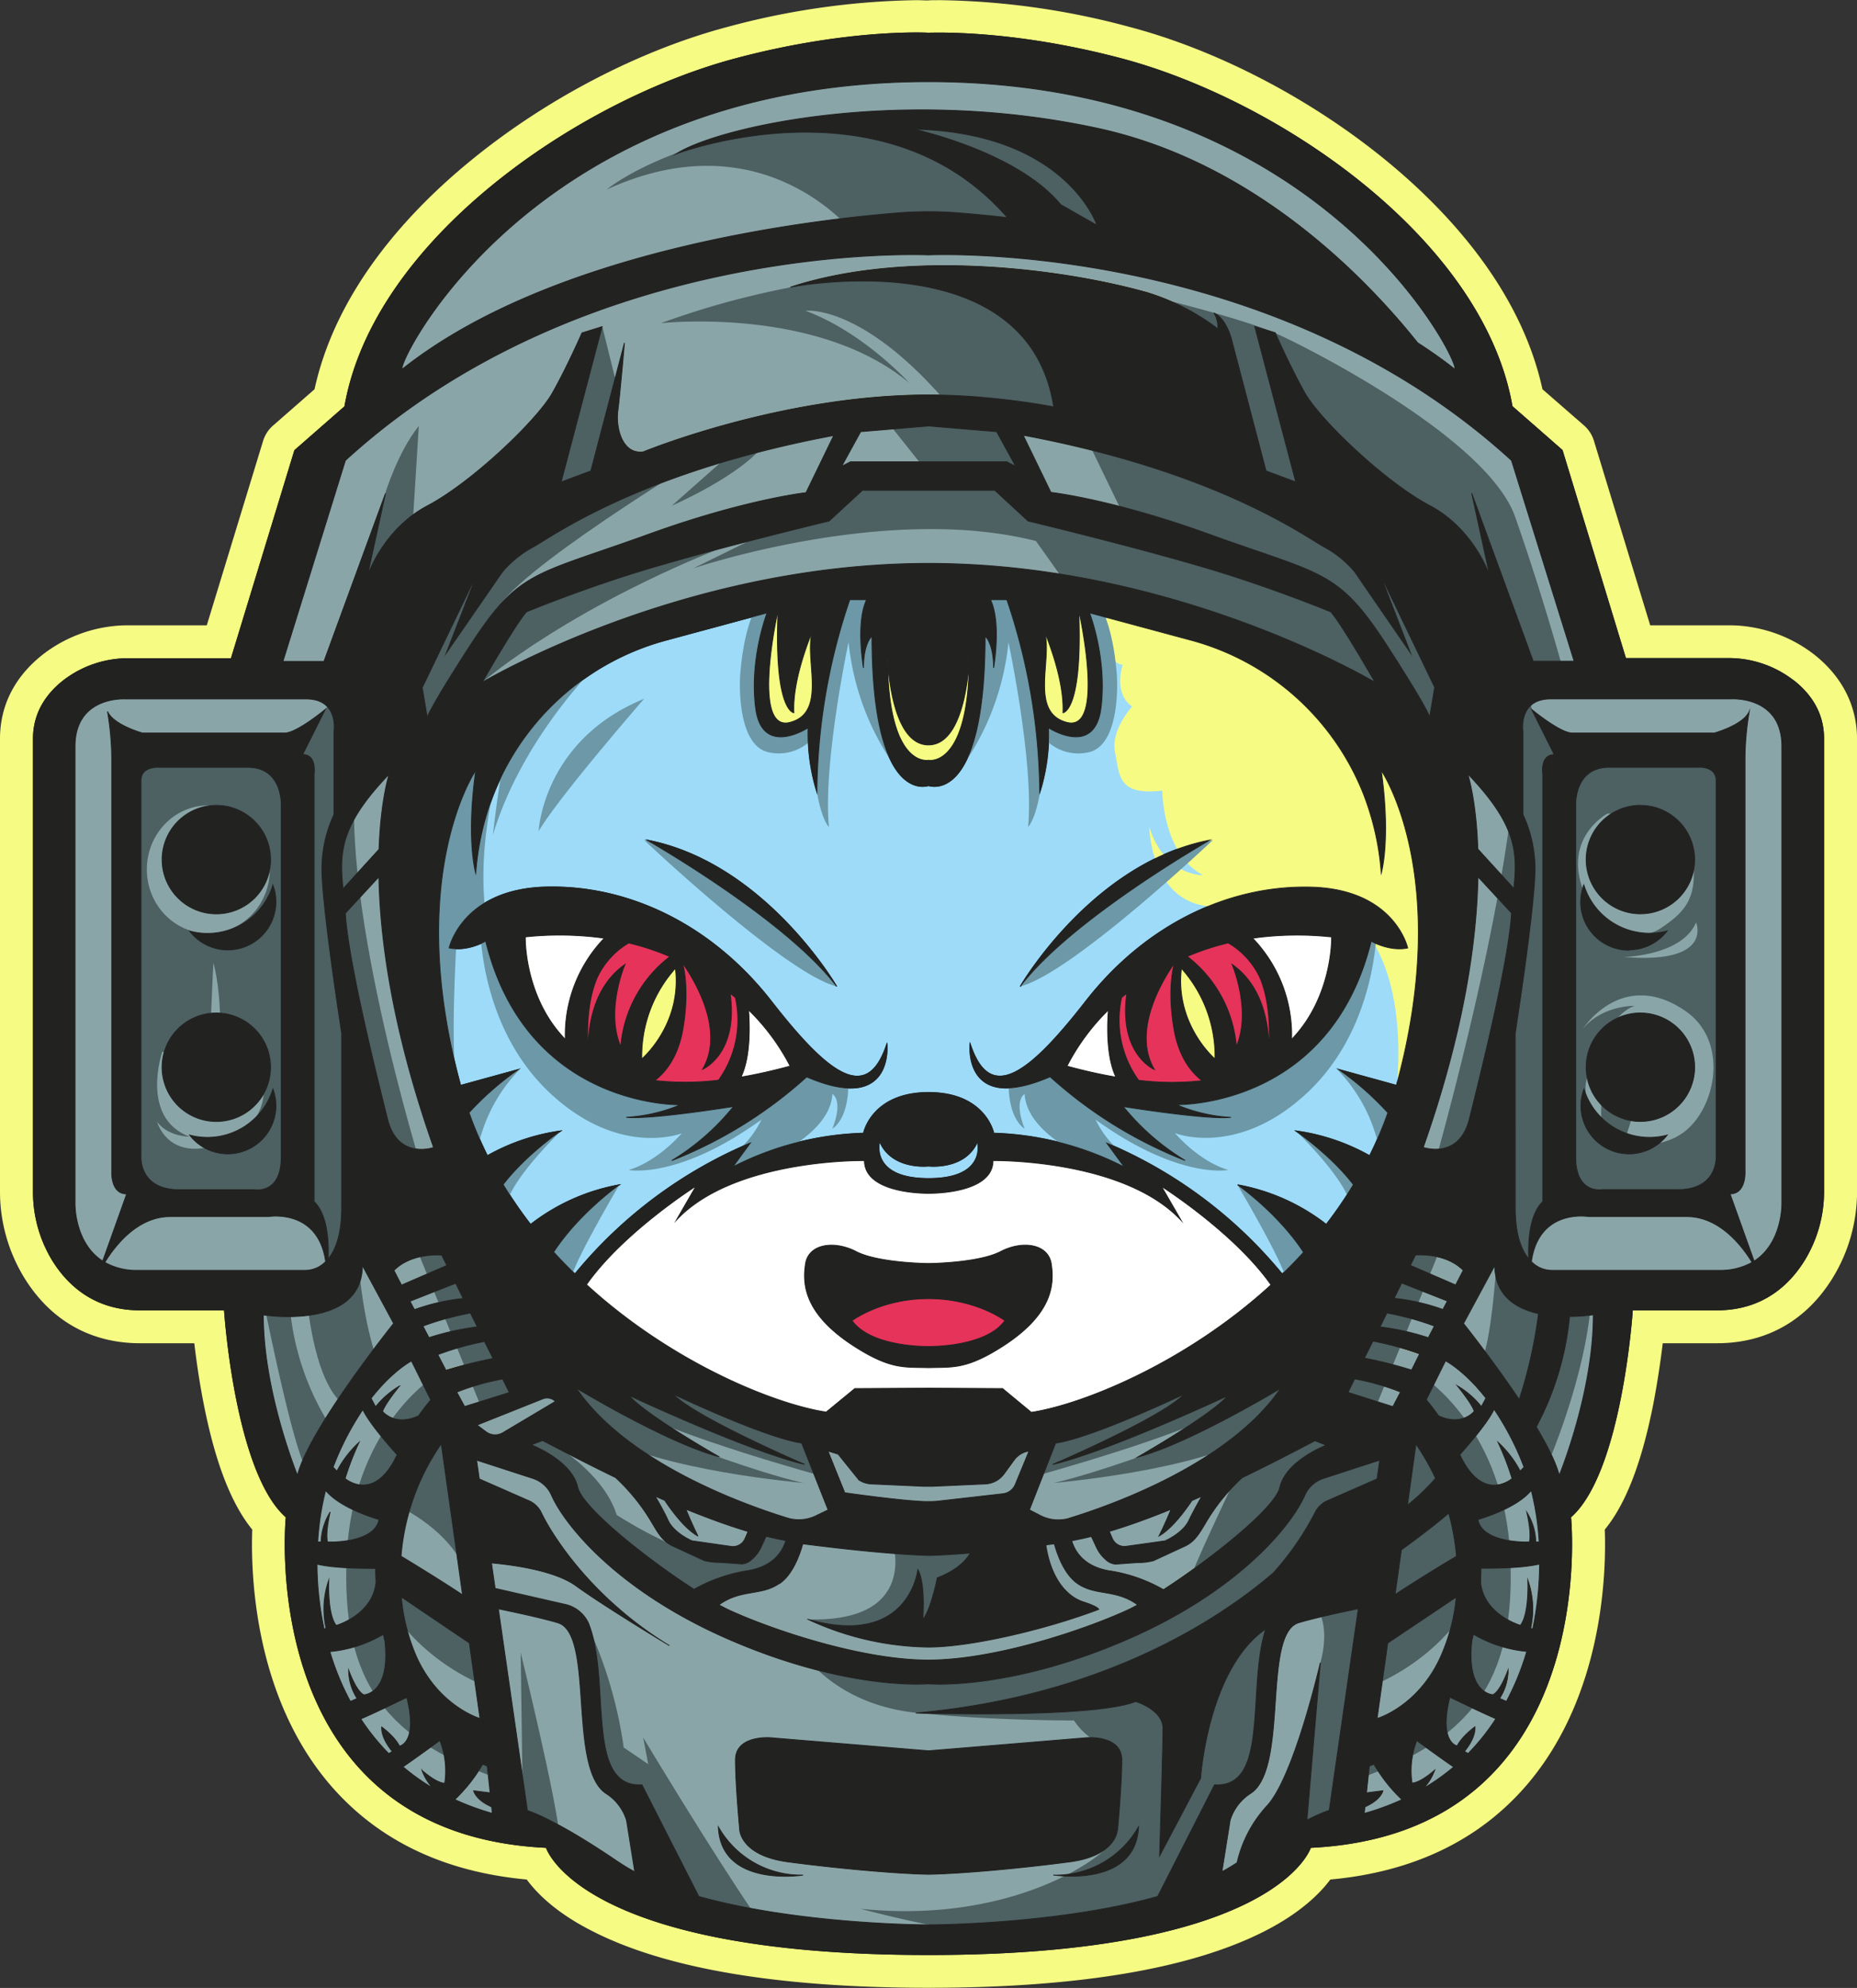
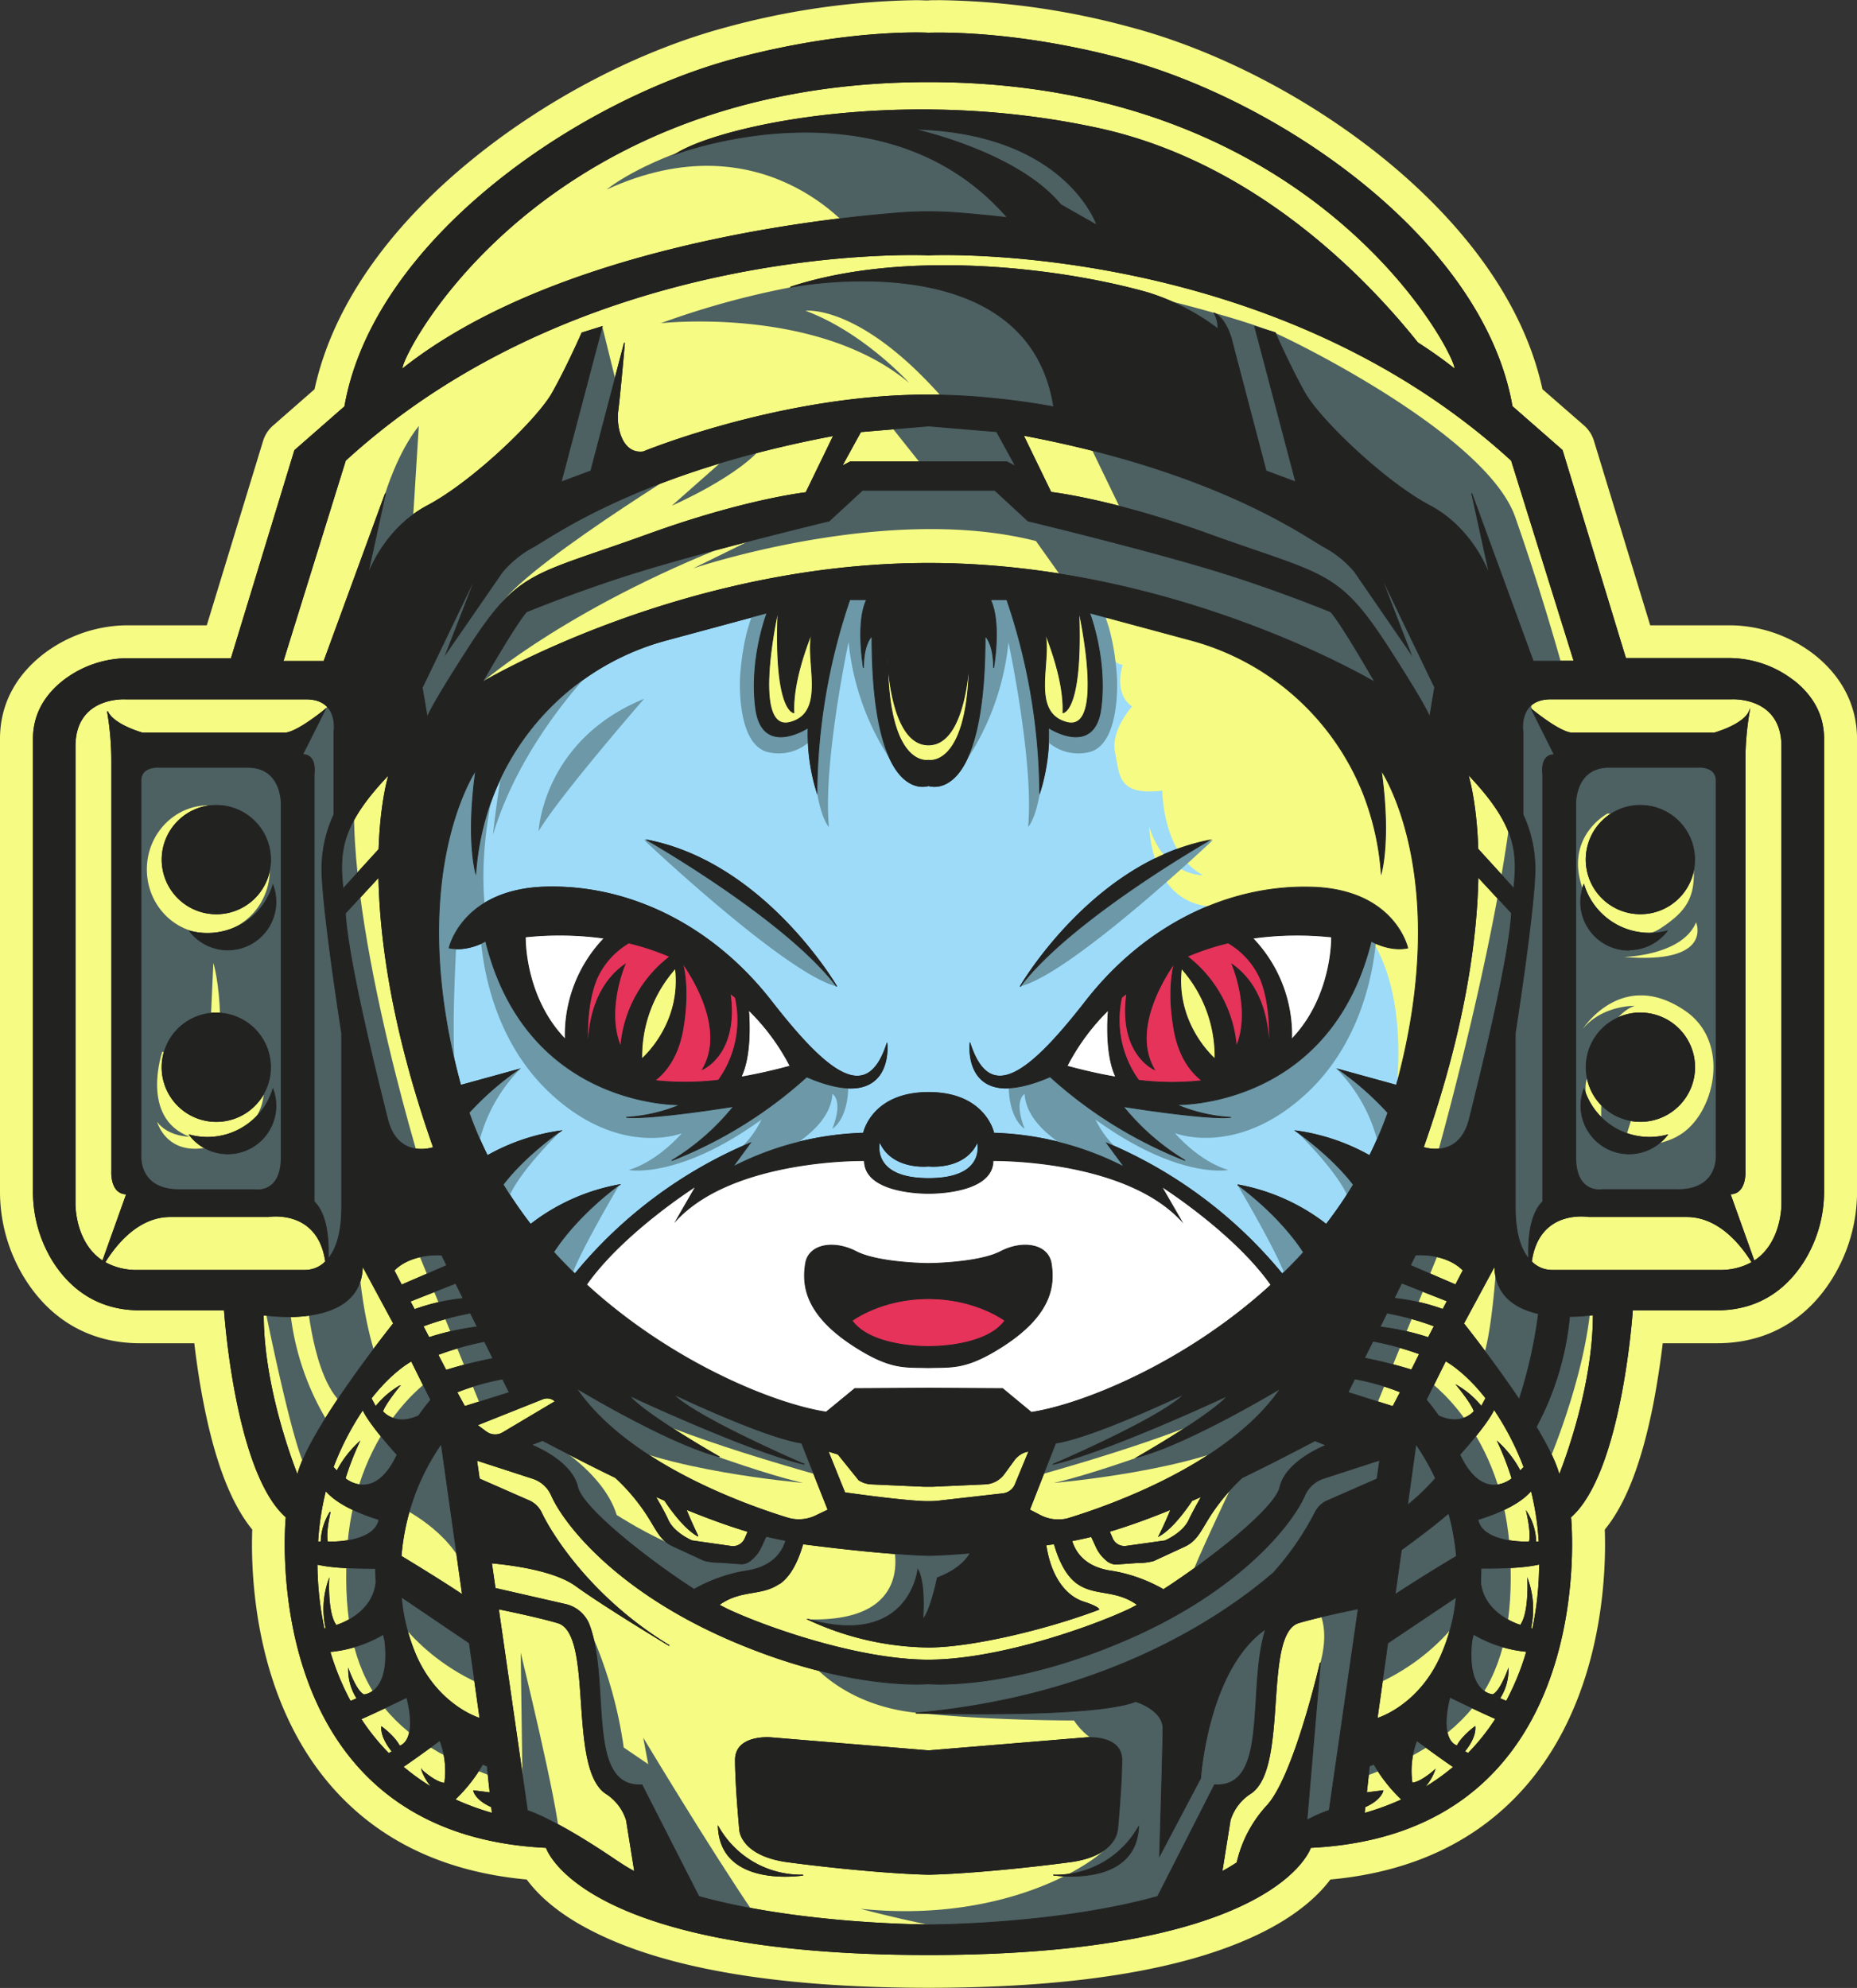
<svg xmlns="http://www.w3.org/2000/svg" id="Layer_1" data-name="Layer 1" viewBox="0 0 437.06 467.82">
  <rect x="0" y="0" width="437.06" height="467.82" fill="#333333" stroke="none" />
  <defs>
    <style>.cls-1{fill:#718a8e;}.cls-2{fill:#4d6062;}.cls-3{fill:#8cc2e9;}.cls-10,.cls-3,.cls-8{stroke:#222221;stroke-miterlimit:10;stroke-width:0.2px;}.cls-4{fill:#f6fc83;}.cls-5{fill:#6c98a7;}.cls-6{fill:#fff;}.cls-7{fill:#e5335a;}.cls-8{fill:#222221;}.cls-9{fill:#8aa5a8;}.cls-10{fill:#9ddbf9;}</style>
  </defs>
  <g id="Illustration">
    <path class="cls-1" d="M164.91,368.35c1.08,4.85,16.14,16.83,27.4,24.09A37.21,37.21,0,0,1,205,388c5.94-1,8.11-4.45,8.9-7.09l-1.35-.27c-1.08-.22-2.18-.47-3.3-.74l-1.13,2.44a8.75,8.75,0,0,1-2.23,3,3.89,3.89,0,0,1-2.28,1.08l-5.11-.37a14.27,14.27,0,0,1-3.88-.46l-7.37-3.41c-2.44-1.13-3.52-3.23-4.91-5.52a46.52,46.52,0,0,0-8.55-10.59c-6.31-3-12.2-6.1-17.15-8.7L154,358.44S163.51,362.06,164.91,368.35Zm-17.57-12.81,12.35-7.35-.13-.12a2.75,2.75,0,0,0-2.85-.49l-15.44,6.17,2.11,1.58A3.55,3.55,0,0,0,147.34,355.54ZM340.8,147.24c-4.22-2.21-24.62-17.68-71-26.39l6.53,13.46s14.34,1.58,37,9.77c27.64,10,30.56,8.28,42.75,27.27,9,14,9.38,15.74,9.38,15.92l1.2-7.08-13-27L361,172.05,347.84,153A25.29,25.29,0,0,0,340.8,147.24Zm9.34,190.81a106.19,106.19,0,0,1,11.07,2.79l1.92-3.7a69.77,69.77,0,0,0-11-3ZM342.21,162.4s-13.4-5.53-28.09-10C296.48,147.15,271,141,271,141l-7.84-7.23H232L224.11,141s-25.52,6.13-43.16,11.43c-14.68,4.42-28.09,10-28.09,10-2.76,3.18-10.41,16.6-10.41,16.6s46.71-28,105.07-28,105.07,28,105.07,28S345,165.58,342.21,162.4ZM214.34,375.66a9.23,9.23,0,0,0,6.95-.62l2.57-1.33L217.63,358c-8.71-1.26-29.94-11.38-30.27-11.53,5.09,5.44,30.54,16.39,30.94,16.55-13.2-3.08-41.14-16.15-41.14-16.15,3.57,4.37,21.15,14.42,21.15,14.42-12.16-3.19-33.32-16-33.65-16.17C176.72,362.77,204.35,372.59,214.34,375.66Zm75.73,3.13.73,1.68a3.09,3.09,0,0,0,3.26,1.83l9.13-1.28s4.29-1.78,5.69-4.95c.61-1.37,1.8-3.55,3-5.58-.75.33-1.5.67-2.26,1-2.12,3.15-5,6.82-7.8,8.39,0,0,1.58-3.09,2.83-6.29C299.67,375.6,294.75,377.4,290.07,378.79Zm40.11-10.44c1.41-6.3,10.92-9.92,10.92-9.92l-2.66-1.05c-4.95,2.6-10.84,5.65-17.15,8.7a46.25,46.25,0,0,0-8.55,10.59c-1.39,2.29-2.47,4.4-4.91,5.52l-7.37,3.41a14.27,14.27,0,0,1-3.88.46l-5.11.37a3.89,3.89,0,0,1-2.28-1.08,8.5,8.5,0,0,1-2.23-3l-1.13-2.44c-1.12.28-2.22.53-3.3.74l-1.35.27c.79,2.64,3,6.09,8.9,7.09a37,37,0,0,1,12.71,4.4C314,385.19,329.1,373.21,330.18,368.35ZM268,128.15,263.53,120l-16-1.34-16,1.34-4.49,8.17,2.08-1.07h36.8Zm39.72,218.29c-.33.16-21.57,10.27-30.27,11.53l-6.23,15.74,2.57,1.33a9.23,9.23,0,0,0,6.95.62c10-3.08,37.62-12.89,49.69-30.58-.33.2-21.49,13-33.65,16.17,0,0,17.58-10.05,21.15-14.42,0,0-27.94,13.08-41.14,16.15C277.2,362.82,302.65,351.87,307.74,346.44Zm-62.29,25.24a28.33,28.33,0,0,0,4.12,0l15.48-1.76a3.61,3.61,0,0,0,3-2.24l3.16-7.84-.71.22a5.4,5.4,0,0,0-2.75,2l-2.34,3.21A5.78,5.78,0,0,1,261,367.6l-12.43.56q-1,0-2,0l-12.43-.56a5.8,5.8,0,0,1-2.9-.94l-4.89-6.07-2.41-.75,3.16,7.84.81,2S239.19,371.31,245.45,371.68Zm-59.94-.2-2.26-1c1.16,2,2.35,4.21,3,5.58,1.41,3.16,5.69,4.95,5.69,4.95L201,382.3a3.1,3.1,0,0,0,3.26-1.83l.73-1.68c-4.68-1.39-9.6-3.19-14.54-5.21,1.26,3.21,2.83,6.29,2.83,6.29C190.52,378.3,187.63,374.63,185.51,371.48Zm62,37.53c15.9,0,37-7.24,46.67-11.66.78-.36,1.66-.81,2.62-1.33-5.11-3.73-9.92-2-14.14-5-3-2.06-4.65-6.41-5.48-9.37l-2,.26c1.28,8.59,5.45,12.33,8.78,13.4,3.61,1.16,3.67,1.77,3.67,1.77C275,401.91,257.45,406,247.56,406a68.78,68.78,0,0,1-28.38-6.51C243,406.23,245,387.77,245,387.77c1.88,3.25,1.17,11.71,1.17,11.71,1.86-2.06,3.42-9.8,3.42-9.8,4.49-1.72,6.7-3.93,7.77-5.84-6.7.55-9.77.57-9.77.57s-9-.06-29.67-2.73c-.83,3-2.49,7.31-5.48,9.37-4.23,2.92-9,1.23-14.14,5,1,.53,1.84,1,2.62,1.33C210.53,401.78,231.65,409,247.55,409ZM278.69,66.56l8.54,4.85c-.11-.34-7.49-21.84-43.2-22.64C244,48.78,268.34,54,278.69,66.56ZM122.54,360.71s-6.34-6.88-8.08-10.62a66.37,66.37,0,0,0-7,13.56l.91.93a24.76,24.76,0,0,1,5.21-6.78,67.25,67.25,0,0,0-3.3,8.54S117.1,372.32,122.54,360.71Zm-16.42,20.54s11,.47,12.13-5.29c-3.08-.93-9.57-3.22-12.58-6.87a64.69,64.69,0,0,0-1.86,12.16h.81a13.93,13.93,0,0,1,2.11-7C106.67,374.51,105.58,379.14,106.12,381.25Zm21.51-29.75q1.32-1.9,2.85-3.71l-4.55-9.18s-4.38,2.23-9.51,8.79l1.07,2a20.62,20.62,0,0,1,5.63-4.89s-3.48,4.22-4.05,6C119.06,350.54,122,354.22,127.63,351.5ZM391.3,381.25a65.51,65.51,0,0,0-1.86-12.16c-3,3.64-9.51,5.94-12.58,6.87,1.13,5.76,12.13,5.29,12.13,5.29.54-2.11-.55-6.74-.6-7a13.93,13.93,0,0,1,2.11,7Zm-24.41-15a54.54,54.54,0,0,0-4.62-8l-2,14.41A52.15,52.15,0,0,0,366.89,366.27Zm-243-261.13c35.53-28.08,96.54-35.06,116.87-36.65a88.73,88.73,0,0,1,13.64,0c3.07.24,7.06.6,11.76,1.14-29.12-33.59-78-15-78-15,9.91-6.36,52.85-16.08,99.35-6,37.05,8,63.3,35.55,75.18,50.45q4.47,2.87,8.56,6.07c3.18,2.51-28.13-67.52-123.69-67.52S120.67,107.66,123.85,105.14Zm-3.62,176.54c2.41,9.75,10.85,6.73,10.85,6.73-9.77-27.74-12.6-49-12.88-63.68l-7.9,8.52c0,.08,0,.17,0,.26C111.13,245.3,117.82,271.93,120.23,281.68Zm-.53-147.17-4.28,19.55c.11-.33,3.71-11.13,14.19-16.67,10.65-5.63,25.86-20.3,29.34-26.46s7-14.2,7-14.2l4.82-1.48-9.65,36.57,7-2.61L176,99.07S175,111.26,174.49,115s.87,10.32,6,9.64c0,0,32.44-13.39,67.09-13.39a148.65,148.65,0,0,1,15.2.8c4.95.5,9.76,1.21,14.31,2-6.15-39.35-62-28.16-62-28.16,27-8.88,63.27-4.55,84,1.27a53.48,53.48,0,0,1,16.61,8.52,6.56,6.56,0,0,0-.87-3.7c3.21,1.54,4.31,7,4.31,7L327,129.2l7,2.61-9.65-36.57,4.82,1.48s3.49,8,7,14.2,18.69,20.83,29.34,26.46c10.48,5.54,14.09,16.34,14.19,16.67l-4.28-19.55L389.85,174h9.64l-14.74-47.29c-57.11-52.23-137.2-48.35-137.2-48.35s-80.09-3.88-137.23,48.36L95.58,174h9.64Zm22.24,288.3L139.43,405l-16-10.83a44.67,44.67,0,0,0,3.66,14.27C132.43,420.09,141.94,422.81,141.94,422.81Zm-9.11-64.57a53.9,53.9,0,0,0-9.47,26.39c3.49,2.11,9.79,6,14.48,9.11Zm-7.38-33.66,1.06,2A48.61,48.61,0,0,1,138,323.93l-1.77-3.59Zm8.72-8.38-1.2-2.44s-7-.69-11.25,3.59l1.79,3.46Zm13.16,26.66a56.2,56.2,0,0,0-10.8,3.09l1.79,3.45,10.58-3.35Zm-18.83-12.4,1.43,2.75a61.65,61.65,0,0,1,11.38-2.55l-1.61-3.26A65.71,65.71,0,0,0,128.5,330.46Zm-.09-150.26,1.2,7.08c0-.18.36-1.88,9.38-15.92,12.19-19,15.11-17.28,42.75-27.27,22.65-8.19,37-9.77,37-9.77l6.53-13.46c-46.35,8.71-66.75,24.18-71,26.39a24.72,24.72,0,0,0-7,5.73l-13.16,19.09,7.34-18.89Zm-7.78,20.3c-11.72,12.21-11.71,18.65-10.87,27l8.48-9.34C118.63,206.62,120.58,200.68,120.63,200.5ZM145,338.05l-2-4a69.77,69.77,0,0,0-11,3l1.92,3.7A107.29,107.29,0,0,1,145,338.05ZM123.07,429.3s4.4-.71,1.73-11.48c-2.81,1.37-7.64,3.7-10.84,5.08a53.34,53.34,0,0,0,6.58,8.16l.83-.49s-2.69-3-2.48-5.78C118.9,424.81,121.94,427,123.07,429.3Zm200.38,11.13a11.52,11.52,0,0,0-4.85,6.33l-1.94,12.13a41.24,41.24,0,0,0,3.58-2.13,29.48,29.48,0,0,1,7-13.34c6.33-6.7,12.4-32.9,12.59-33.72l-3.16,37.06a36,36,0,0,1,5.26-2.32L348.77,397c-4.11.84-10.17,2.15-14,3.28C326.08,402.85,332.46,434.4,323.45,440.43Zm29-6.87c-.7.3-1.09.44-1.09.44l-.68,6.31,3.87-.49s-.36,2.07-4.22,3.78l-.17,1.54a60.39,60.39,0,0,0,8.89-3.26A36.41,36.41,0,0,1,352.44,433.56ZM324.2,425.2c.78-7.46.57-16.63,2.79-23.43-13.68,9.47-15.35,35.14-15.35,35.14L302,455.2s.8-25.62.8-30-6.43-6.33-6.43-6.33c-10.15,4-51.75,2.71-51.75,2.71,45.09-4,72.57-23,84.18-33a67.63,67.63,0,0,0,9.75-14.09,5.83,5.83,0,0,1,3.25-3l11.38-5,.64-4.43-13.27,4.31a7.23,7.23,0,0,0-4.39,4c-2.89,6.55-15,22.28-41.85,33.93-28.05,12.16-46.78,10.4-46.78,10.4s-18.73,1.76-46.78-10.4c-26.88-11.65-39-27.38-41.85-33.93a7.26,7.26,0,0,0-4.39-4l-13.27-4.31.64,4.43,11.38,5a5.87,5.87,0,0,1,3.25,3c2.67,5.56,12.14,20.29,30.11,31.22-2.08-1.25-15.62-9.45-22-14.08-4.93-3.57-14.67-4.91-19.88-5.38l.87,6,16.27,3.72a7.92,7.92,0,0,1,5.72,4.51c5.4,13.55-1,38.75,12.57,38l13.38,26.27c23.9,6.7,54,6.68,54,6.68s30.09,0,54-6.68l13.38-26.27C321.56,438.79,323.4,432.89,324.2,425.2ZM198.1,448.31A22.38,22.38,0,0,0,218,459.66S198.71,462.75,198.1,448.31Zm16.26,8.26c-11.08-1.47-11.3-7.5-11.3-7.5s-1-10.58-1-16.48,8.2-5.23,8.2-5.23l37.26,3.08,37.26-3.08s8.2-.67,8.2,5.23-1,16.48-1,16.48-.23,6-11.3,7.5c-10.36,1.38-24.6,2.76-33.19,2.93C239,459.33,224.72,458,214.36,456.57Zm62.69,3.1A22.37,22.37,0,0,0,297,448.32C296.39,462.75,277.05,459.67,277.05,459.67ZM123.93,434.2a52.89,52.89,0,0,0,7,5,12.48,12.48,0,0,1-2.52-4.17s3.25,2.95,5.33,3.05A19.77,19.77,0,0,0,132.63,428C130.21,429.76,126.41,432.52,123.93,434.2Zm237.47,3.85c2.08-.1,5.33-3.05,5.33-3.05a13,13,0,0,1-2.52,4.17,51.6,51.6,0,0,0,7-5c-2.49-1.68-6.28-4.44-8.7-6.21A19.77,19.77,0,0,0,361.4,438.05Zm-189.75,2.38c-9-6-2.63-37.58-11.32-40.16-3.83-1.13-9.89-2.44-14-3.28l6.87,47.46s6.34,1.85,21.25,12a40.69,40.69,0,0,0,4,2.4l-1.94-12.13A11.63,11.63,0,0,0,171.65,440.43Zm-31.08-.61,3.87.49-.68-6.31s-.4-.14-1.09-.44a36.57,36.57,0,0,1-6.58,8.33,60.39,60.39,0,0,0,8.89,3.26l-.17-1.54C140.92,441.9,140.57,439.82,140.57,439.82ZM448.41,301.67V194.06c0-12-11.92-11.18-11.92-11.18H394c-7.77,0-6.56,7.64-6.56,7.64v19.56a30.09,30.09,0,0,1,2.81,11.39c.54,7.23-4.62,40.06-4.62,40.06v41.06c0,6.38,1.46,10,3.19,12.08-.17-4.19.17-10.48,3.3-13.49V200.49s-.7-4.52,2.71-4.52l-5.33-10.62s6.7,5.56,9.58,5.56h33.43s6.83-1.88,8.24-5.09a68.2,68.2,0,0,0-1,12.06v96.26s.3,5.22-3.52,5.22l5.65,15.81C448.59,310.86,448.41,301.67,448.41,301.67ZM428.52,199h-20.8c-8.14,0-7.84,8.74-7.84,8.74v83c0,8.84,6.33,7.64,6.33,7.64h17.68c9.55,0,9-7.84,9-7.84V202.1C432.94,198.53,428.52,199,428.52,199Zm-26.69,27.7a16.15,16.15,0,0,0,15.43,11.38,16.38,16.38,0,0,0,4.17-.54,11.31,11.31,0,0,1-20.3-6.88A11,11,0,0,1,401.83,226.68ZM412.44,290a11.32,11.32,0,0,1-10.61-15.27,16.15,16.15,0,0,0,15.43,11.38,16,16,0,0,0,4.17-.55A11.32,11.32,0,0,1,412.44,290Zm2.71-7.64a12.76,12.76,0,1,1,12.76-12.76A12.76,12.76,0,0,1,415.15,282.31Zm0-48.86a12.76,12.76,0,1,1,12.76-12.76A12.76,12.76,0,0,1,415.15,233.45ZM426,304.69H402.89s-11.67-2-13.47,10.6a6.77,6.77,0,0,0,5,2.06h39.19a15.16,15.16,0,0,0,7.77-1.88C438.85,311.31,433.59,304.69,426,304.69ZM114.68,417.25s6.36-.19,4.93-12.75h0c-.13-.49-.24-1-.36-1.49a30.2,30.2,0,0,1-12.56,4.05,62.31,62.31,0,0,0,4.83,11.74l1.55-.68a12.35,12.35,0,0,1-2-6.7S112.9,416.52,114.68,417.25Zm263-29.77c0,1.12-.1,3.31-.1,3.31.8,7.7,9.38,10.12,9.38,10.12,2.14-2.75,1.74-10.65,1.74-10.65a20.75,20.75,0,0,1,.67,11.32l.43.21a74.94,74.94,0,0,0,1.67-15.31C387.59,387.4,381.55,387.52,377.64,387.48Zm13-33.29c2.6,4.33,4.67,8.41,5.41,11.42,0,0,8-19.56,8-37.78a40.78,40.78,0,0,1-5.6.4A68.77,68.77,0,0,1,390.62,354.19Zm-15.13,50.32h0c-1.43,12.55,4.93,12.74,4.93,12.74,1.78-.73,3.59-5.83,3.59-5.83a12.39,12.39,0,0,1-2,6.7l1.55.68a61.77,61.77,0,0,0,4.83-11.74A30.26,30.26,0,0,1,375.85,403ZM372,429.3c1.13-2.29,4.18-4.5,4.18-4.5.21,2.74-2.48,5.78-2.48,5.78l.83.49a52.17,52.17,0,0,0,6.58-8.16c-3.21-1.38-8-3.71-10.84-5.08C367.62,428.59,372,429.3,372,429.3ZM55.33,294.14V197.88a68.35,68.35,0,0,0-1-12.06c1.41,3.21,8.24,5.09,8.24,5.09H96c2.88,0,9.58-5.56,9.58-5.56L100.25,196c3.42,0,2.71,4.52,2.71,4.52V301.17c3.13,3,3.47,9.3,3.3,13.49,1.73-2.07,3.19-5.7,3.19-12.08V261.52s-5.15-32.82-4.62-40.06a30.09,30.09,0,0,1,2.81-11.39V190.51s1.21-7.64-6.56-7.64H58.61s-11.92-.8-11.92,11.18V301.66s-.18,9.19,6.5,13.5l5.65-15.81C55,299.36,55.33,294.14,55.33,294.14ZM368,408.48a44.6,44.6,0,0,0,3.66-14.27l-16,10.83-2.51,17.77S362.67,420.09,368,408.48Zm8-57.94c-.57-1.81-4-6-4-6a20.62,20.62,0,0,1,5.63,4.89l1.07-2c-5.13-6.56-9.51-8.79-9.51-8.79l-4.55,9.18q1.53,1.8,2.85,3.71C373.07,354.22,376,350.54,376,350.54ZM358.56,346a56.52,56.52,0,0,0-10.8-3.09l-1.58,3.19,10.58,3.35Zm11.35,28.5c-3.24,2.81-7.81,6.23-11.15,8.65l-1.5,10.63c4.69-3.14,11-7,14.48-9.11A53.56,53.56,0,0,0,369.91,374.45Zm14.86-140.93c0-.09,0-.18,0-.26l-7.9-8.52c-.28,14.67-3.11,35.94-12.88,63.68,0,0,8.44,3,10.85-6.73S384,245.3,384.77,233.52Zm-15.12,91.06-10.76-4.24-1.77,3.59a48.61,48.61,0,0,1,11.47,2.69Zm3.74-7.22c-4.28-4.29-11.25-3.59-11.25-3.59l-1.2,2.44,10.67,4.62ZM66.58,199s-4.42-.45-4.42,3.12v88.42s-.5,7.84,9,7.84H88.88s6.33,1.2,6.33-7.64v-83s.3-8.74-7.84-8.74Zm.61,70.57A12.76,12.76,0,1,1,80,282.31,12.76,12.76,0,0,1,67.19,269.55ZM82.66,290a11.29,11.29,0,0,1-9-4.44,16,16,0,0,0,4.17.55,16.15,16.15,0,0,0,15.43-11.38A11.32,11.32,0,0,1,82.66,290Zm10.61-63.27a11.32,11.32,0,0,1-19.59,10.83,16.38,16.38,0,0,0,4.17.54A16.12,16.12,0,0,0,93.27,226.68Zm-.57-6a12.76,12.76,0,1,1-12.76-12.76A12.76,12.76,0,0,1,92.7,220.69Zm13,94.6c-1.79-12.63-13.47-10.6-13.47-10.6H69.09c-7.59,0-12.85,6.62-15.41,10.78a15.26,15.26,0,0,0,7.77,1.88h39.19A6.77,6.77,0,0,0,105.67,315.29Zm279.19,51a67.25,67.25,0,0,0-3.3-8.54,25,25,0,0,1,5.21,6.78l.91-.93a66.63,66.63,0,0,0-7-13.56c-1.74,3.74-8.08,10.62-8.08,10.62C378,372.32,384.86,366.33,384.86,366.33ZM108.18,400.91s8.58-2.43,9.38-10.12c0,0-.09-2.19-.1-3.31-3.91,0-9.95-.07-13.79-1a74.86,74.86,0,0,0,1.67,15.31l.43-.21a20.64,20.64,0,0,1,.67-11.32S106,398.16,108.18,400.91Zm6.16-84.74c0,15.4-23.31,11.65-23.31,11.65,0,18.22,8,37.78,8,37.78,2.68-10.85,22.64-35.77,22.64-35.77Zm252.25,14.29a66.39,66.39,0,0,0-11.19-3.07l-1.61,3.26a62.69,62.69,0,0,1,11.38,2.55Zm14.17-14.29-7.37,13.66s6.94,8.66,13.18,18a113.68,113.68,0,0,0,4.48-20.33C385.71,326.31,380.76,323.27,380.76,316.17Zm-6.3-115.67c.06.18,2,6.12,2.39,17.7l8.48,9.34C386.17,219.15,386.18,212.71,374.46,200.5Z" transform="translate(-29.03 -18.4)" />
    <path class="cls-2" d="M110.3,179.8l-2.83,3.32.41-.44C113.25,176.49,110.3,179.8,110.3,179.8Z" transform="translate(-29.03 -18.4)" />
    <path class="cls-2" d="M113.18,312.77l15.32-18.64s-21.26-68.12-15-97.86c4.64-21.93-1.89-17.45-5.65-13.59l-2.32,2.67c-8.44,9.71-21.74,9.51-21.74,9.51L59,196.67l.6,97.26,8.64,7.84,27-1.41s11.36,4.33,10.45,14.92l-.36,4.3-4.1,3.89s1.33,18.95,8.23,25.12l8.8-9S114.43,331.23,113.18,312.77Zm-32-25.32C68.59,292.17,66,282.38,66,282.38c2.55,3.52,7.65,3.52,7.65,3.52-11.79-4.42-6.43-20-6.43-20l23.66,6.2S93.71,282.73,81.15,287.45Zm-2.6-27.68L79.24,245s1.41,4.29,1.61,13.2-1.15,3.35-1.15,3.35Zm-.5-21.71c-8,0-14.49-6.75-14.49-15.07s6.49-15.07,14.49-15.07S92.54,214.67,92.54,223,86.05,238.06,78.05,238.06Zm27.3,81.49c.12-1.16.32-3.38.32-3.38l5.25-1.91Z" transform="translate(-29.03 -18.4)" />
    <path class="cls-2" d="M105.57,185.36l1.91-2.24A29.32,29.32,0,0,0,105.57,185.36Z" transform="translate(-29.03 -18.4)" />
    <path class="cls-2" d="M91,324.35s6.7,33.76,10,39.52l6.34-9a62.76,62.76,0,0,1-10.23-30.54Z" transform="translate(-29.03 -18.4)" />
    <path class="cls-2" d="M304.78,102.36l14.7,28.71,5.57,2.51-41.73-14.93L294.13,141l-24.29-5.09-3.09-19.19,16.06,4.19-3-29.4-32.24-7.57s-19.47-.27-32.47,2.08a199.07,199.07,0,0,0-30.54,8.44s36.77-4.12,58.48,14.07c0,0-10.65-11.86-24.42-17,0,0,13-1.71,32.86,21.2l13.08,3.41-28.68-1,12.46,15.67-19.26-.65-17.18,9,4.55,1.07-24.25,11.92s45.41-15.41,80.65-6.43l7.64,10.75,80.92,35.27L374.49,179l-21.37-32.8,2.56,1.15,21.27,29H397s-4.82-17.68-11.36-36.3-49.49-40.19-56.47-43.27-24.4-7.44-24.4-7.44v13Z" transform="translate(-29.03 -18.4)" />
    <path class="cls-2" d="M277,367.38s33.86-2.87,47.63-11.34,11.25-18.58,11.25-18.58L318,331.61l-46.12,19,.64,15.2s35.29-9.62,47-16.68c-4.37,3-14,9.22-23.79,12.6C282.46,366.31,277,367.38,277,367.38Z" transform="translate(-29.03 -18.4)" />
    <polygon class="cls-2" points="323.35 332.2 340.62 289.87 318.37 296.77 307.25 324.46 323.35 332.2" />
    <path class="cls-2" d="M184.81,144.7l-33.89,14.6L142.48,173v6s21.43-18.76,63.1-34.3H184.81Z" transform="translate(-29.03 -18.4)" />
    <path class="cls-2" d="M258.09,399.5l6.43-17.81-24.25-5.29-1.07,5.29s5.86,18.55-20,17.79c0,0,15.21,4.84,22.57,4.84S258.09,399.5,258.09,399.5Z" transform="translate(-29.03 -18.4)" />
    <path class="cls-2" d="M209,122.83l-7.74,2.11L187.15,137.4S203.63,130.26,209,122.83Z" transform="translate(-29.03 -18.4)" />
    <polygon class="cls-2" points="113.69 332.2 129.79 324.46 118.67 296.77 96.42 289.87 113.69 332.2" />
    <path class="cls-2" d="M223.22,350.6l-46.12-19-17.88,5.85s-2.51,10.12,11.25,18.58,47.63,11.34,47.63,11.34-5.46-1.07-18.72-5.66c-9.8-3.39-19.43-9.59-23.79-12.6,11.71,7.06,47,16.68,47,16.68Z" transform="translate(-29.03 -18.4)" />
    <path class="cls-2" d="M132.29,191.65s6.7-20.3,14.63-31.16S198.6,123.4,198.6,123.4l-30.42,10.1,4.7-2.86.91-23.25-3-12.11-17.28,37.65,9.07,2.46L151.58,139l-22.31,12.46-6.63,35Z" transform="translate(-29.03 -18.4)" />
    <path class="cls-2" d="M229.69,73l76.19,3.89-.77-9.65S316,52.17,256.28,47.17,171.81,63,171.81,63C208.65,46.1,229.69,73,229.69,73Z" transform="translate(-29.03 -18.4)" />
    <path class="cls-2" d="M127.6,118.64c-5,6.23-7.9,15.87-7.9,15.87l-5.36,20.36-.8,7.5,12.06-11.66Z" transform="translate(-29.03 -18.4)" />
    <path class="cls-2" d="M216.92,399.42l-1.4,0Z" transform="translate(-29.03 -18.4)" />
    <path class="cls-2" d="M218.49,399.47l.56,0Z" transform="translate(-29.03 -18.4)" />
    <path class="cls-2" d="M356.64,365.45l-2.81-7.21-20.71,10.64,5.21-5.69,7.86-5-1.43-4.69-22.91,8.51s-11,22.84-12.59,27.66c-1.21,3.62,2.49,1.35,4.41,0l-4.15,4.49-24.11,10.11-22.18,9.28-31.17-2.69-13.16-2.4s7.57,11.09,25.72,13,37.18,1.81,37.18,1.81a15.69,15.69,0,0,0,6.56,5.63s7.1,18,1.71,23.8-26.56,18.2-58.51,14.89c0,0,21.9,5.93,35.37,6.53s40.19-5.43,40.19-5.43l9.54-25.34,7.74-10.15,4-24.76V397l20.35-20.58Z" transform="translate(-29.03 -18.4)" />
    <path class="cls-2" d="M217.72,399.44l-.79,0Z" transform="translate(-29.03 -18.4)" />
    <path class="cls-2" d="M218.18,399.46h0Z" transform="translate(-29.03 -18.4)" />
    <path class="cls-2" d="M213,399.3l-1.1,0Z" transform="translate(-29.03 -18.4)" />
    <path class="cls-2" d="M401.12,196.17l-11.59-10.82-1-6.36-2.85,5.43c3.12,30.43-19,107.91-19,107.91l11.57,16.58a51.43,51.43,0,0,0,3.39,5.52l-.31-.13s-1.14,19.45-3.62,24.31L392.86,364s9.65-21.73,10.72-40.52l-15.33-6.33a10.19,10.19,0,0,0,.6-2.49c1.53-11.63,17.15-13,17.15-13h25.62l3.32-9.34v-98Zm10.09,47.43s13.71-.25,17-8.14C428.24,235.46,432.41,245.36,411.21,243.6Zm-3.82-33.76s19.09,1.71,20.09,10.65-1.41,12.26-7.64,16.38-16.58-1-19-11.66S407.39,209.84,407.39,209.84Zm16.39,76c-6.52,3.41-12.87,1.59-12.57,1.29s2.83-8.74,2.83-8.74l-8.16-2.21V284s-6.33-8.34-2.41-13.66a63.13,63.13,0,0,1,8.44-9.24l-3.82-1s2.41-3.92,5.68-5c0,0-7.65-.18-12.21,5.44,0,0,9.11-14.34,23.91-4.39C436.83,263.69,432.46,281.28,423.78,285.81Z" transform="translate(-29.03 -18.4)" />
    <path class="cls-2" d="M339.8,409.7c-3.35,12.53-9.36,38.61-9.36,38.61l5.61,3.16s7.43-2.11,7.84-3.16,8.85-54.1,8.85-54.11l-16.68-.48S343.15,397.17,339.8,409.7Z" transform="translate(-29.03 -18.4)" />
    <path class="cls-2" d="M364.61,342.86,359,353.42l-5.23,27.84-1.06,12.95-.36,4.42-2.24,17.28c18.95-7.29,25.87-21.51,27.17-24.55l-7.87,19.55L353.79,428l-7.6,9.83c29.2-9.44,39.66-23.73,38.29-53.25S364.61,342.86,364.61,342.86Z" transform="translate(-29.03 -18.4)" />
    <path class="cls-2" d="M214.64,399.35,213,399.3Z" transform="translate(-29.03 -18.4)" />
    <path class="cls-2" d="M194.25,393.71l18.82-5.53,3.42-9.65-9.55-3s5.22,5.73-3.52,9.24-29.24-9.85-29.24-9.85C170.66,363.55,155.59,356,155.59,356l-4,3.8,7.23,2.21,3.32,8.43L186,392.89Z" transform="translate(-29.03 -18.4)" />
    <path class="cls-2" d="M181.59,433.56l-5.76-3.92c-2.68-19.16-10.13-31.86-10.13-31.86l3.57,36.55,8.57,5,7,27.53,21.7,1.88c-10.18-14.87-26.12-41.42-26.12-41.42Z" transform="translate(-29.03 -18.4)" />
    <path class="cls-2" d="M152.12,445.72l8.57,5c-.31-7.46-9.11-43.41-9.11-43.41Z" transform="translate(-29.03 -18.4)" />
    <path class="cls-2" d="M208.39,399.17h0Z" transform="translate(-29.03 -18.4)" />
    <path class="cls-2" d="M210.57,399.23l-.86,0C210,399.22,210.26,399.23,210.57,399.23Z" transform="translate(-29.03 -18.4)" />
    <path class="cls-2" d="M208,399.16h0Z" transform="translate(-29.03 -18.4)" />
    <path class="cls-2" d="M125.67,410.91l-7.87-19.55c1.29,3,8.22,17.26,27.17,24.55l-2.24-17.28-21-11.05.83-14.87s10.8,4.82,15.3,13.76,3.47-5.21,3.47-5.21l-5.23-27.84-5.59-10.56S112,355,110.63,384.56s9.09,43.81,38.29,53.25l-7.6-9.83Z" transform="translate(-29.03 -18.4)" />
    <path class="cls-2" d="M207.76,399.15Z" transform="translate(-29.03 -18.4)" />
    <path class="cls-3" d="M354.1,199.69c2.29,16.43,0,24.18,0,24.18A64.63,64.63,0,0,0,350,205.42,60.58,60.58,0,0,0,309.16,169l-23.64-6.38s4.22,10.85,2.68,22.49-12.34,4.55-12.34,4.55a46.57,46.57,0,0,1-2.06,15.15,143.75,143.75,0,0,0-7.74-45.3h-3.92c2.61,5.48.74,16.06.74,16.06,0-5.89-2-7.47-2-7.47,0,40.19-13.31,35.17-13.31,35.17s-13.31,5-13.31-35.17c0,0-2,1.57-2,7.47,0,0-1.88-10.58.74-16.06h-3.92a144.09,144.09,0,0,0-7.74,45.3,46.57,46.57,0,0,1-2.06-15.15s-10.8,7.08-12.34-4.55,2.68-22.49,2.68-22.49L186,169a60.56,60.56,0,0,0-40.82,36.39A64.3,64.3,0,0,0,141,223.87s-2.29-7.75,0-24.18c0,0-17,24.81-3.57,74.13L151,270.09a70,70,0,0,0-11.54,10.16,88.15,88.15,0,0,0,4.3,10.14,48.94,48.94,0,0,1,17.29-5.84s-8.21,5.61-13.57,12.62a99.29,99.29,0,0,0,6.45,9.4,47.78,47.78,0,0,1,20.88-9.33s-9.45,6.64-15.44,15.82c1.62,1.79,3.29,3.51,5,5.16a107.36,107.36,0,0,1,41.3-30.83L201.54,293a71.58,71.58,0,0,1,30.71-7.94s1.9-9.58,15.32-9.58,15.32,9.58,15.32,9.58A71.58,71.58,0,0,1,293.6,293l-4.12-5.63a107.44,107.44,0,0,1,41.3,30.83c1.7-1.66,3.37-3.37,5-5.16-6-9.17-15.44-15.82-15.44-15.82a47.78,47.78,0,0,1,20.88,9.33,100.59,100.59,0,0,0,6.45-9.4c-5.35-7-13.57-12.62-13.57-12.62a48.8,48.8,0,0,1,17.29,5.84,91.82,91.82,0,0,0,4.3-10.14,70,70,0,0,0-11.54-10.16l13.55,3.73C371.07,224.5,354.1,199.69,354.1,199.69ZM225.94,250.53C214,234.72,181.33,216.1,181.33,216.1,209.06,221.46,225.94,250.53,225.94,250.53Zm-7,21.3a103.77,103.77,0,0,1-31.75,19.69,55.94,55.94,0,0,0,14.54-12.73s-19.46,3.15-25.25,2.55a38.14,38.14,0,0,0,12.76-2.95s-36.14.94-45.85-38.52c0,0-4.27,2.51-8.59,1.61,0,0,3-13.87,22.86-14.33s39.25,9.31,52.92,26.86,22.64,24.05,27.23,10.05C237.76,264.06,239.6,280.77,218.9,271.83Zm94.87-55.73s-32.69,18.62-44.61,34.43C269.16,250.53,286,221.46,313.77,216.1Zm-7.87,62.29a38.42,38.42,0,0,0,12.76,2.95c-5.79.6-25.25-2.55-25.25-2.55A55.77,55.77,0,0,0,308,291.52a103.77,103.77,0,0,1-31.75-19.69c-20.7,8.94-18.86-7.77-18.86-7.77,4.59,14,13.56,7.5,27.23-10.05s33.09-27.33,52.92-26.86,22.86,14.33,22.86,14.33c-4.32.9-8.59-1.61-8.59-1.61C342,279.33,305.9,278.39,305.9,278.39ZM247.55,292.8s-8.62,1-11.5-5.76c0,0-2.46,8.71,11.5,8.71s11.5-8.71,11.5-8.71C256.17,293.8,247.55,292.8,247.55,292.8Z" transform="translate(-29.03 -18.4)" />
    <path class="cls-4" d="M289.54,162s-1.61,12.16,3.72,12.86c0,0-2.31,6.63,2.21,9.8,0,0-5.09,5.58-4,10.8s.47,10.25,11.12,9c0,0,0,14.87,9.58,19.89,0,0-9,.33-12.66-11.39,0,0,.3,20.23,17.48,18.72l31.42,3.78s13.45,10.05,8.74,44.48l7.5-23.93,5-50.15-27.2-22-50-24.33Z" transform="translate(-29.03 -18.4)" />
    <path class="cls-5" d="M208.25,275.85l-25.13.4L161,267.1,148.9,242.29l-2.14-9-4.69,3.15s-.27,23.44,16.21,39,31.21,9.65,31.21,9.65S184,291.62,177,293.73c0,0,11.65,2.31,31.25-11.86a22.68,22.68,0,0,1-11.35,10.95l1.61,2.87s25.76-7.26,26.42-19.85c0,0,2.68,1.34,0,8.17,0,0,3.75-2,3.75-10.38l-10.27-5.22Zm-60,25.86c1.54-6.36,12.79-17.15,12.79-17.15l-17.08,10.78s-4.62,4.69-2.48-6.77a37.42,37.42,0,0,1,10.25-18.89l-14.27,7.57-4.76,4.52,8.64,20.6L155,319.15s7.23,5.33,8.24.6,11.55-22.51,11.55-22.51l-23.48,11.22Zm-11.78-61.42,6.83-7c-2.14-17.68,3.18-35.55,5.95-43.32-2.45,8.57-4.21,24.9-4.21,24.9,7.77-25.72,28.8-44.34,28.8-44.34l-39.07,20.5-8.19,26.83,9.88,55.22C135,264.45,136.45,240.29,136.45,240.29ZM155.8,214c4.82-8.18,24.82-31.15,24.82-31.15C156.81,192.57,155.8,214,155.8,214Zm70.14,36.51S214,233.22,203.16,228a114.48,114.48,0,0,1-17.85-10.48l-4.69-1.44S213.88,247.52,225.94,250.53Zm3.59.9-.53-.13Zm1.33.33-.55-.14Zm-4.68-1.17-.19-.05ZM239.6,158.9l-5.89-4.15-25.4,4.5c-2.4,3-4.37,9-5.07,18-.12,1.51-.8,16.65,6.74,18.19A10.77,10.77,0,0,0,221.22,191l-.88,3.8c.65,15.44,3.79,18.22,3.79,18.22-1.47-15,4.62-43.54,4.62-43.54a61.24,61.24,0,0,0,9.78,27.61l-1.61-11.95Zm-11.12,92.27-.92-.23Z" transform="translate(-29.03 -18.4)" />
    <path class="cls-5" d="M264.79,251.62l-.55.14ZM271,213s3.14-2.78,3.79-18.22l-.88-3.8a10.77,10.77,0,0,0,11.24,4.47c7.55-1.54,6.86-16.68,6.74-18.19-.7-9-2.67-15-5.07-18l-25.4-4.5-5.89,4.15,2.68,26.24-1.61,12a61.24,61.24,0,0,0,9.78-27.61S272.44,198,271,213Zm-1.81,37.51c12.06-3,45.31-34.43,45.31-34.43l-4.69,1.44A113.55,113.55,0,0,1,291.93,228C281.07,233.22,269.16,250.53,269.16,250.53Zm-3.07.77-.53.13Zm39.51,33.79s14.74,5.89,31.21-9.65,16.21-39,16.21-39l-4.69-3.15-2.14,9L334.07,267.1,312,276.25l-25.13-.4-10.16-7.44-10.27,5.22c0,8.37,3.75,10.38,3.75,10.38-2.68-6.83,0-8.17,0-8.17.67,12.59,26.42,19.85,26.42,19.85l1.61-2.87a22.68,22.68,0,0,1-11.35-10.95c19.59,14.17,31.25,11.86,31.25,11.86C311.06,291.62,305.6,285.09,305.6,285.09Zm52-7.83-14.27-7.57a37.56,37.56,0,0,1,10.25,18.89c2.14,11.45-2.48,6.77-2.48,6.77l-17.08-10.78s11.25,10.78,12.79,17.15l-3.08,6.77L320.3,297.27s10.55,17.78,11.55,22.51,8.24-.6,8.24-.6l13.66-16.78,8.64-20.6Zm-88.73-26.67.19-.05Zm-2.3.58.92-.23Z" transform="translate(-29.03 -18.4)" />
    <path class="cls-6" d="M215,269.29a51.37,51.37,0,0,0-9.75-13.21c.29,3.72.49,11.08-1.77,15.8C207,271.26,210.84,270.41,215,269.29Zm127.49-30.4a76,76,0,0,0-18.6.3A32.84,32.84,0,0,1,333,263C342.79,252.93,342.44,238.89,342.44,238.89Zm-52.55,17.18a51.56,51.56,0,0,0-9.75,13.21c4.11,1.13,7.94,2,11.52,2.59C289.41,267.16,289.61,259.8,289.89,256.07ZM171.25,239.19a76,76,0,0,0-18.6-.3s-.35,14,9.43,24.13A32.84,32.84,0,0,1,171.25,239.19Zm131.07,58.36,4.62,8c-13.66-14.57-44.28-14.07-44.28-14.07,0,8-15.12,7.7-15.12,7.7s-15.12.27-15.12-7.7c0,0-30.61-.5-44.28,14.07l4.62-8S175.67,308.37,167,320.73c20.23,18.52,44.54,28.19,56.43,30l6.73-5.53,17.39-.1,17.39.1,6.73,5.53c11.89-1.78,36.2-11.45,56.43-30C319.41,308.38,302.32,297.55,302.32,297.55Zm-37.48,37.78c-8.59,5.48-11.86,4.72-17.29,4.92-5.44-.2-8.7.55-17.29-4.92-12.19-7.77-12.31-14.92-11.6-19.54s6.68-5.58,11.91-2.86,17,2.81,17,2.81,11.77-.1,17-2.81,11.2-1.76,11.91,2.86S277,327.56,264.84,335.33Z" transform="translate(-29.03 -18.4)" />
    <path class="cls-4" d="M220.61,166.13a6.14,6.14,0,0,0-.27.64Zm-4.72,20s-4.67-.18-3.72-24.11c0,0-6.5,28.89,2.85,26.38,9-2.42,3.06-15.42,5.32-21.62C219.28,169.29,215.54,178.78,215.89,186.13Zm-35.82,81.48s9.53-8.07,7.94-21.35A31.08,31.08,0,0,0,180.07,267.61Zm94.69-100.84a6.14,6.14,0,0,0-.27-.64Zm4.45,19.36c.35-7.35-3.39-16.84-4.45-19.35,2.26,6.2-3.7,19.19,5.32,21.62,9.34,2.51,2.85-26.38,2.85-26.38C283.88,186,279.21,186.13,279.21,186.13Zm-31.66,7.53c-9.13,0-9.62-20.7-9.62-20.7,0,26.29,9.62,24.31,9.62,24.31s9.62,2,9.62-24.31C257.17,173,256.68,193.66,247.55,193.66Zm59.54,52.6c-1.59,13.28,7.94,21.35,7.94,21.35A31.08,31.08,0,0,0,307.09,246.26Z" transform="translate(-29.03 -18.4)" />
    <path class="cls-7" d="M186.71,243.49a60.08,60.08,0,0,0-9.71-3.21,18.57,18.57,0,0,0-7.49,8.23c-2.58,6.09-2.38,14.06-2,18.58-.18-2.34-.73-15.23,8.56-21.73,0,0-4.63,10.78-1,19.35h0A29.84,29.84,0,0,1,186.71,243.49Zm14.15,8.62c2,14.33-6.47,17.91-6.47,17.91,5.28-9-1.76-20.74-4.7-25,.71,2.89,1.35,8,.08,15.43-1.13,6.69-4.12,10.3-6.64,12.22a64.51,64.51,0,0,0,15-.08,24.28,24.28,0,0,0,4-19.46Zm124.72-3.59a18.57,18.57,0,0,0-7.49-8.23,60.4,60.4,0,0,0-9.71,3.21A29.72,29.72,0,0,1,320,264.74h0c3.66-8.58-1-19.35-1-19.35,9.29,6.5,8.75,19.38,8.56,21.73C328,262.58,328.16,254.61,325.58,248.52Zm-96,80.68c4.55,6.36,18,6.1,18,6.1s13.44.27,18-6.1c0,0-6.8-5.17-18-5.17S229.55,329.2,229.55,329.2Zm75.78-68.72c-1.26-7.46-.63-12.55.08-15.43-3,4.24-10,16-4.7,25,0,0-8.52-3.58-6.47-17.91-.42.35-.84.7-1.24,1a24.28,24.28,0,0,0,4,19.46,65.07,65.07,0,0,0,15,.08C309.45,270.78,306.47,267.16,305.33,260.48Z" transform="translate(-29.03 -18.4)" />
    <path class="cls-4" d="M456,172.42a32.79,32.79,0,0,0-20.21-6.87H417.42l-13.25-43.43a7.85,7.85,0,0,0-2.33-3.6L392.06,110c-5.19-23.77-22.74-42.32-36.82-53.85-17.74-14.52-39.76-26-60.43-31.43a179.69,179.69,0,0,0-44.34-6.28c-1.39,0-2.39,0-2.91.05s-1.52-.05-2.91-.05a179.69,179.69,0,0,0-44.34,6.28c-20.67,5.46-42.7,16.91-60.43,31.43C125.79,67.64,108.25,86.19,103.06,110l-9.78,8.56a7.85,7.85,0,0,0-2.33,3.6L77.7,165.55H59.33a32.82,32.82,0,0,0-20.2,6.86c-6.61,5.18-10.1,12-10.1,19.84V298.64a38.77,38.77,0,0,0,5.75,20.51C41,329.19,50.42,334.5,62,334.5H74.76c.45,3.82,1.14,8.8,2.18,14.1,2.71,13.86,6.48,23.65,11.46,29.75-.37,10.21.36,39.2,18.43,60.18C118,451.47,133.49,458.91,153,460.7c2.49,3.37,7,7.84,15.16,12,17.31,8.95,44,13.48,79.41,13.48s62.1-4.54,79.41-13.48c8.13-4.2,12.67-8.67,15.16-12,19.5-1.78,35-9.23,46.16-22.17,18.07-21,18.8-50,18.43-60.18,5-6.1,8.74-15.89,11.46-29.75,1-5.3,1.73-10.28,2.18-14.1h12.79c11.56,0,21-5.31,27.19-15.35a38.8,38.8,0,0,0,5.75-20.51V192.25C466.07,184.46,462.58,177.6,456,172.42Z" transform="translate(-29.03 -18.4)" />
    <path class="cls-8" d="M77.84,286.06a16,16,0,0,1-4.17-.55,11.32,11.32,0,0,0,19.59-10.83A16.13,16.13,0,0,1,77.84,286.06Zm152.42,49.27c8.59,5.48,11.86,4.72,17.29,4.92,5.44-.2,8.7.55,17.29-4.92,12.19-7.77,12.31-14.92,11.6-19.54s-6.68-5.58-11.91-2.86-17,2.81-17,2.81-11.77-.1-17-2.81-11.2-1.76-11.91,2.86S218.07,327.56,230.26,335.33ZM247.55,324c11.19,0,18,5.17,18,5.17-4.55,6.36-18,6.1-18,6.1s-13.44.27-18-6.1C229.55,329.2,236.36,324,247.55,324Zm29.5,135.64s19.34,3.09,19.94-11.35A22.39,22.39,0,0,1,277.05,459.67Zm15-10.6s1-10.58,1-16.48-8.2-5.23-8.2-5.23l-37.26,3.08-37.26-3.08s-8.2-.67-8.2,5.23,1,16.48,1,16.48.23,6,11.3,7.5c10.36,1.38,24.6,2.76,33.19,2.93,8.58-.17,22.83-1.55,33.19-2.93C291.81,455.1,292,449.07,292,449.07ZM401.83,274.68a11.32,11.32,0,0,0,19.59,10.83,16,16,0,0,1-4.17.55A16.15,16.15,0,0,1,401.83,274.68ZM198.1,448.31c.6,14.44,19.94,11.35,19.94,11.35A22.36,22.36,0,0,1,198.1,448.31Zm253-269.75a24.88,24.88,0,0,0-15.38-5.2H411.63l-14.93-49-11.79-10.32c-6.83-39.19-54.79-72-92.1-81.85-25.49-6.73-43.62-6-45.15-6h-.22c-1.53-.07-19.67-.76-45.15,6C165,42.08,117,74.9,110.19,114.08L98.4,124.4l-14.94,49H59.33A24.88,24.88,0,0,0,44,178.56c-3.77,2.95-7.11,7.36-7.11,13.69V298.64A31,31,0,0,0,41.41,315c3.62,5.83,9.9,11.66,20.55,11.66H81.85s2.48,38.18,14.54,48.76c0,0-7.5,74.42,61.22,77.73,0,0,7.66,25.22,89.93,25.22s89.93-25.22,89.93-25.22c68.73-3.32,61.22-77.73,61.22-77.73,12.06-10.58,14.54-48.76,14.54-48.76h19.89c10.65,0,16.93-5.83,20.55-11.66a31,31,0,0,0,4.57-16.39V192.25C458.26,185.92,454.91,181.52,451.14,178.56ZM247.55,37.62c95.56,0,126.88,70,123.69,67.52-2.71-2.14-5.58-4.16-8.56-6.07-11.88-14.9-38.14-42.41-75.18-50.45-46.5-10.09-89.43-.38-99.35,6,0,0,48.84-18.56,78,15-4.7-.54-8.69-.9-11.76-1.14a88.73,88.73,0,0,0-13.64,0c-20.33,1.59-81.34,8.57-116.87,36.65C120.67,107.66,152,37.62,247.55,37.62Zm39.67,33.79-8.54-4.85C268.34,54,244,48.78,244,48.78,279.73,49.57,287.11,71.08,287.22,71.41Zm-176.9,55.34C167.45,74.5,247.54,78.39,247.55,78.39s80.09-3.88,137.23,48.36L399.52,174h-9.64l-14.47-39.52,4.28,19.55c-.11-.33-3.71-11.13-14.19-16.67-10.65-5.63-25.86-20.3-29.34-26.46s-7-14.2-7-14.2l-4.82-1.48L334,131.83l-7-2.61-7.91-30.14s-1.09-5.49-4.31-7a6.56,6.56,0,0,1,.87,3.7,53.48,53.48,0,0,0-16.61-8.52c-20.73-5.83-57-10.15-84-1.27,0,0,55.83-11.19,62,28.16-4.55-.83-9.36-1.54-14.31-2a148.65,148.65,0,0,0-15.2-.8c-34.65,0-67.09,13.39-67.09,13.39-5.09.67-6.5-5.89-6-9.64S176,99.09,176,99.09l-7.91,30.14-7,2.61,9.65-36.57L166,96.75s-3.49,8-7,14.2-18.69,20.83-29.34,26.46c-10.48,5.54-14.09,16.34-14.19,16.67l4.28-19.55-14.47,39.52H95.62ZM388.38,374.28c.05.23,1.14,4.86.6,7,0,0-11,.47-12.13-5.29h0c3.08-.93,9.57-3.22,12.58-6.87a64.69,64.69,0,0,1,1.86,12.16h-.81A13.72,13.72,0,0,0,388.38,374.28Zm-283.77,7h-.81a65.51,65.51,0,0,1,1.86-12.16c3,3.64,9.51,5.94,12.58,6.87h0c-1.13,5.76-12.13,5.29-12.13,5.29-.54-2.11.55-6.74.6-7A14,14,0,0,0,104.61,381.25Zm5.63-14.92a67.25,67.25,0,0,1,3.3-8.54,25,25,0,0,0-5.21,6.78l-.91-.93a66.63,66.63,0,0,1,7-13.56c1.74,3.74,8.08,10.62,8.08,10.62C117.1,372.32,110.24,366.33,110.24,366.33Zm8.82-15.79c.57-1.81,4-6,4-6a20.62,20.62,0,0,0-5.63,4.89l-1.07-2c5.13-6.56,9.51-8.79,9.51-8.79l4.55,9.18q-1.53,1.8-2.85,3.71C122,354.22,119.06,350.54,119.06,350.54Zm-.86-125.81c.28,14.67,3.11,35.94,12.88,63.68,0,0-8.44,3-10.85-6.73s-9.11-36.37-9.91-48.16c0-.09,0-.18,0-.26Zm-8.44,2.81c-.83-8.39-.85-14.83,10.87-27-.06.18-2,6.12-2.39,17.7ZM147.26,153a24.72,24.72,0,0,1,7-5.73c4.22-2.21,24.62-17.68,71-26.39l-6.53,13.46s-14.34,1.58-37,9.77c-27.64,10-30.56,8.28-42.75,27.27-9,14-9.38,15.74-9.38,15.92l-1.2-7.08,13-27-7.34,18.89ZM232,133.78h31.17L271,141s25.52,6.13,43.16,11.43c14.68,4.42,28.09,9.95,28.09,9.95,2.76,3.18,10.41,16.6,10.41,16.6s-46.71-28-105.07-28-105.07,28-105.07,28,7.65-13.41,10.41-16.6c0,0,13.4-5.53,28.09-9.95,17.64-5.3,43.16-11.43,43.16-11.43Zm-4.89-5.63,4.49-8.17,16-1.34,16,1.34,4.49,8.17L266,127.08h-36.8Zm126.59,25,13,27-1.2,7.08c0-.18-.36-1.88-9.38-15.92-12.19-19-15.11-17.28-42.75-27.27-22.65-8.19-37-9.77-37-9.77l-6.53-13.46c46.35,8.71,66.75,24.18,71,26.39a24.72,24.72,0,0,1,7,5.73L361,172.06Zm7.56,187.66A107.49,107.49,0,0,0,350.15,338l2-4a69.77,69.77,0,0,1,11,3Zm5.67,25.44a51.48,51.48,0,0,1-6.65,6.38l2-14.41A55.46,55.46,0,0,1,366.89,366.27Zm-13.1-35.61,1.61-3.26a65.45,65.45,0,0,1,11.19,3.07l-1.43,2.75A59.62,59.62,0,0,0,353.79,330.66Zm3.33-6.73,1.77-3.59,10.76,4.24-1.06,2A48.87,48.87,0,0,0,357.12,323.93Zm3.81-7.73,1.2-2.44s7-.69,11.25,3.59l-1.79,3.46ZM364,288.41c9.77-27.74,12.6-49,12.88-63.68l7.9,8.52c0,.08,0,.17,0,.26-.8,11.79-7.5,38.41-9.91,48.16S364,288.41,364,288.41ZM274.76,166.77l-.27-.64a6.14,6.14,0,0,1,.27.64c1.05,2.51,4.79,12,4.45,19.35,0,0,4.67-.18,3.72-24.11,0,0,6.5,28.89-2.85,26.38C271.06,186,277,173,274.76,166.77ZM257.17,173c0,26.29-9.62,24.31-9.62,24.31s-9.62,2-9.62-24.31c0,0,.49,20.7,9.62,20.7S257.17,173,257.17,173ZM215,188.39c-9.34,2.51-2.85-26.38-2.85-26.38-1,23.93,3.72,24.11,3.72,24.11-.35-7.35,3.39-16.84,4.45-19.35a6.14,6.14,0,0,1,.27-.64l-.27.64C218.08,173,224,186,215,188.39ZM133,313.76l1.2,2.44-10.67,4.62-1.79-3.46C126,313.07,133,313.76,133,313.76Zm-3,19.45-1.43-2.75a66.39,66.39,0,0,1,11.19-3.07l1.61,3.26A61.59,61.59,0,0,0,129.93,333.21Zm13.07.88,2,4a107.08,107.08,0,0,0-11.08,2.79l-1.92-3.7A68.77,68.77,0,0,1,143,334.09Zm-16.49-7.47-1.06-2,10.76-4.24,1.77,3.59A48.61,48.61,0,0,0,126.51,326.62Zm6.32,31.62,5,35.49c-4.69-3.14-11-7-14.48-9.11A53.91,53.91,0,0,1,132.83,358.24Zm6.6,46.8,2.51,17.77s-9.51-2.72-14.87-14.34a44.6,44.6,0,0,1-3.66-14.27Zm-1.11-55.64L136.53,346a56.52,56.52,0,0,1,10.8-3.09l1.58,3.19Zm18.39-1.82a2.79,2.79,0,0,1,2.85.49l.13.12-12.35,7.35a3.57,3.57,0,0,1-4-.21l-2.11-1.58Zm-.05,9.81c5,2.6,10.84,5.65,17.15,8.7a46.25,46.25,0,0,1,8.55,10.59c1.39,2.29,2.47,4.4,4.91,5.52l7.37,3.41a14.27,14.27,0,0,0,3.88.46l5.11.37a3.89,3.89,0,0,0,2.28-1.08,8.5,8.5,0,0,0,2.23-3l1.13-2.44c1.12.28,2.22.53,3.3.74l1.35.27c-.79,2.64-3,6.09-8.9,7.09a37,37,0,0,0-12.71,4.4c-11.26-7.26-26.32-19.24-27.4-24.09-1.41-6.3-10.92-9.92-10.92-9.92Zm75.77-65.87c0,8,15.12,7.7,15.12,7.7s15.12.27,15.12-7.7c0,0,30.61-.5,44.28,14.07l-4.62-8s17.09,10.82,25.79,23.18c-20.23,18.52-44.54,28.19-56.43,30L265,345.17l-17.39-.1-17.39.1-6.73,5.53c-11.89-1.78-36.2-11.45-56.43-30,8.69-12.35,25.79-23.18,25.79-23.18l-4.62,8C201.82,291,232.43,291.52,232.43,291.52Zm3.62-4.48c2.88,6.77,11.5,5.76,11.5,5.76s8.62,1,11.5-5.76c0,0,2.46,8.71-11.5,8.71S236.05,287,236.05,287Zm73.53,84.44,2.26-1c-1.16,2-2.35,4.21-3,5.58-1.41,3.16-5.69,4.95-5.69,4.95l-9.13,1.28a3.1,3.1,0,0,1-3.26-1.83l-.73-1.68c4.68-1.39,9.6-3.19,14.54-5.21-1.26,3.21-2.83,6.29-2.83,6.29C304.58,378.3,307.46,374.63,309.58,371.48Zm-28.82,4.18a9.23,9.23,0,0,1-6.95-.62l-2.57-1.33L277.47,358c8.71-1.26,29.94-11.38,30.27-11.53-5.09,5.44-30.54,16.39-30.94,16.55,13.2-3.08,41.14-16.15,41.14-16.15-3.57,4.37-21.15,14.42-21.15,14.42,12.16-3.19,33.32-16,33.65-16.17C318.38,362.77,290.75,372.59,280.76,375.66Zm-9.59-15.81L268,367.69a3.61,3.61,0,0,1-3,2.24l-15.48,1.76a28.33,28.33,0,0,1-4.12,0c-6.25-.37-17.55-2-17.55-2l-.81-2-3.16-7.84,2.41.75,4.89,6.07a5.8,5.8,0,0,0,2.9.94l12.43.56q1,0,2,0l12.43-.56a5.78,5.78,0,0,0,4.39-2.36l2.34-3.21a5.42,5.42,0,0,1,2.75-2Zm-94-13s27.94,13.08,41.14,16.15c-.4-.17-25.85-11.12-30.94-16.55.33.16,21.57,10.27,30.27,11.53l6.23,15.74L221.28,375a9.23,9.23,0,0,1-6.95.62c-10-3.08-37.62-12.89-49.69-30.58.33.2,21.49,13,33.65,16.17C198.3,361.25,180.72,351.21,177.15,346.84Zm13.33,26.74c4.94,2,9.86,3.82,14.54,5.21l-.73,1.68A3.09,3.09,0,0,1,201,382.3L191.9,381s-4.29-1.78-5.69-4.95c-.61-1.37-1.8-3.55-3-5.58.75.33,1.5.67,2.26,1,2.12,3.15,5,6.82,7.8,8.39C193.31,379.87,191.74,376.79,190.48,373.58Zm21.92,17.48c3-2.06,4.65-6.41,5.48-9.37,20.7,2.67,29.67,2.73,29.67,2.73s3.08,0,9.77-.57c-1.08,1.9-3.29,4.12-7.77,5.84,0,0-1.56,7.74-3.42,9.8,0,0,.7-8.46-1.17-11.71,0,0-2,18.45-25.79,11.71A68.78,68.78,0,0,0,247.55,406c9.89,0,27.42-4.09,40.08-8.87,0,0-.06-.61-3.67-1.77-3.33-1.07-7.5-4.81-8.78-13.4l2-.26c.83,3,2.49,7.31,5.48,9.37,4.23,2.92,9,1.23,14.14,5-1,.53-1.84,1-2.62,1.33-9.65,4.42-30.77,11.66-46.67,11.66s-37-7.24-46.67-11.66c-.78-.36-1.66-.81-2.62-1.33C203.37,392.3,208.18,394,212.4,391.06Zm77.67-3c-5.94-1-8.11-4.45-8.9-7.09l1.35-.27c1.08-.22,2.18-.47,3.3-.74l1.13,2.44a8.75,8.75,0,0,0,2.23,3,3.89,3.89,0,0,0,2.28,1.08l5.11-.37a14.27,14.27,0,0,0,3.88-.46l7.37-3.41c2.44-1.13,3.52-3.23,4.91-5.52a46.52,46.52,0,0,1,8.55-10.59c6.31-3.05,12.2-6.1,17.15-8.7l2.66,1.05s-9.51,3.62-10.92,9.92c-1.08,4.85-16.14,16.83-27.4,24.09A36.38,36.38,0,0,0,290.07,388.05Zm30.23-90.8s9.45,6.64,15.44,15.82c-1.62,1.79-3.29,3.51-5,5.16a107.36,107.36,0,0,0-41.3-30.83l4.12,5.63a71.58,71.58,0,0,0-30.71-7.94s-1.9-9.58-15.32-9.58-15.32,9.58-15.32,9.58A71.58,71.58,0,0,0,201.51,293l4.12-5.63a107.44,107.44,0,0,0-41.3,30.83c-1.7-1.66-3.37-3.37-5-5.16,6-9.17,15.44-15.82,15.44-15.82a47.78,47.78,0,0,0-20.88,9.33,100.59,100.59,0,0,1-6.45-9.4c5.35-7,13.57-12.62,13.57-12.62a48.8,48.8,0,0,0-17.29,5.84,91.82,91.82,0,0,1-4.3-10.14A70,70,0,0,1,151,270.1l-13.55,3.73C124,224.51,141,199.7,141,199.7c-2.29,16.43,0,24.18,0,24.18a64.63,64.63,0,0,1,4.12-18.45A60.58,60.58,0,0,1,185.93,169l23.64-6.38s-4.22,10.85-2.68,22.49,12.34,4.55,12.34,4.55a46.57,46.57,0,0,0,2.06,15.15,143.75,143.75,0,0,1,7.74-45.3H233c-2.61,5.48-.74,16.06-.74,16.06,0-5.89,2-7.47,2-7.47,0,40.19,13.31,35.17,13.31,35.17s13.31,5,13.31-35.17c0,0,2,1.57,2,7.47,0,0,1.88-10.58-.74-16.06H266a144.09,144.09,0,0,1,7.74,45.3,46.57,46.57,0,0,0,2.06-15.15s10.8,7.08,12.34-4.55-2.68-22.49-2.68-22.49L309.13,169A60.56,60.56,0,0,1,350,205.43a64.3,64.3,0,0,1,4.12,18.45s2.29-7.75,0-24.18c0,0,17,24.81,3.57,74.13l-13.55-3.73a70,70,0,0,1,11.54,10.16,88.15,88.15,0,0,1-4.3,10.14A48.94,48.94,0,0,0,334,284.56s8.21,5.61,13.57,12.62a99.29,99.29,0,0,1-6.45,9.4A47.51,47.51,0,0,0,320.3,297.25Zm27.47,45.61a56.2,56.2,0,0,1,10.8,3.09l-1.79,3.45-10.58-3.35Zm23.92,51.35A44.67,44.67,0,0,1,368,408.48c-5.36,11.62-14.87,14.34-14.87,14.34l2.51-17.77Zm-14.43-.48,1.5-10.63c3.34-2.42,7.92-5.84,11.15-8.65a55.18,55.18,0,0,1,1.83,10.17C368.25,386.74,362,390.6,357.26,393.73Zm10.2-42.23q-1.32-1.9-2.85-3.71l4.55-9.18s4.38,2.23,9.51,8.79l-1.07,2A20.62,20.62,0,0,0,372,344.5s3.48,4.22,4,6C376,350.54,373.07,354.22,367.46,351.5Zm13.18-1.42a66.37,66.37,0,0,1,7,13.56l-.91.93a24.76,24.76,0,0,0-5.21-6.78,67.25,67.25,0,0,1,3.3,8.54s-6.86,6-12.3-5.62C372.56,360.71,378.9,353.83,380.64,350.08Zm5.93-2.24c-6.25-9.33-13.18-18-13.18-18l7.37-13.66c0,7.1,4.95,10.13,10.29,11.33A112.78,112.78,0,0,1,386.57,347.84ZM376.85,218.2c-.38-11.58-2.33-17.51-2.39-17.7,11.72,12.21,11.71,18.65,10.87,27ZM46.69,301.67V194.06c0-12,11.92-11.18,11.92-11.18h42.47c7.77,0,6.56,7.64,6.56,7.64v19.56a30.09,30.09,0,0,0-2.81,11.39c-.54,7.23,4.62,40.06,4.62,40.06v41.06c0,6.38-1.46,10-3.19,12.08.17-4.19-.17-10.48-3.3-13.49V200.49s.7-4.52-2.71-4.52l5.33-10.62s-6.7,5.56-9.58,5.56H62.57s-6.83-1.88-8.24-5.09a68.2,68.2,0,0,1,1,12.06v96.26s-.3,5.22,3.52,5.22L53.2,315.17C46.51,310.86,46.69,301.67,46.69,301.67Zm48.53-93.94v83c0,8.84-6.33,7.64-6.33,7.64H71.21c-9.55,0-9-7.84-9-7.84V202.1c0-3.57,4.42-3.12,4.42-3.12h20.8C95.52,199,95.22,207.73,95.22,207.73ZM61.46,317.35a15.16,15.16,0,0,1-7.77-1.88c2.56-4.16,7.82-10.78,15.41-10.78H92.21s11.67-2,13.47,10.6a6.77,6.77,0,0,1-5,2.06ZM91,327.83s23.31,3.75,23.31-11.65l7.37,13.66s-20,24.92-22.64,35.77C99.07,365.61,91,346.05,91,327.83Zm14.74,73.75-.43.21a74.94,74.94,0,0,1-1.67-15.31c3.84.93,9.88,1,13.79,1,0,1.12.1,3.31.1,3.31-.8,7.7-9.38,10.12-9.38,10.12-2.14-2.75-1.74-10.65-1.74-10.65A20.61,20.61,0,0,0,105.77,401.58Zm5.75,17.22a61.77,61.77,0,0,1-4.83-11.74A30.26,30.26,0,0,0,119.25,403c.12.5.23,1,.36,1.49h0c1.43,12.55-4.93,12.75-4.93,12.75-1.78-.73-3.59-5.83-3.59-5.83a12.39,12.39,0,0,0,2,6.7Zm9.86,11.78-.83.49a52.17,52.17,0,0,1-6.58-8.16c3.21-1.38,8-3.71,10.84-5.08,2.67,10.77-1.73,11.48-1.73,11.48-1.13-2.29-4.18-4.5-4.18-4.5C118.69,427.54,121.38,430.58,121.38,430.58Zm12.32,7.47c-2.08-.1-5.33-3.05-5.33-3.05a13,13,0,0,0,2.52,4.17,51.6,51.6,0,0,1-7-5c2.49-1.68,6.28-4.44,8.7-6.21A19.77,19.77,0,0,1,133.7,438.05Zm2.37,3.84a36.57,36.57,0,0,0,6.58-8.33c.7.3,1.09.44,1.09.44l.68,6.31-3.87-.49s.36,2.07,4.22,3.78l.17,1.54A61,61,0,0,1,136.07,441.89Zm38.37,14.59c-14.91-10.18-21.25-12-21.25-12L146.32,397c4.11.84,10.17,2.15,14,3.28,8.69,2.58,2.31,34.13,11.32,40.16a11.52,11.52,0,0,1,4.85,6.33l1.94,12.13A41.72,41.72,0,0,1,174.44,456.48Zm140.47-18.06-13.38,26.27c-23.9,6.7-54,6.68-54,6.68s-30.09,0-54-6.68l-13.38-26.27c-13.53.75-7.17-24.45-12.57-38a7.9,7.9,0,0,0-5.72-4.51l-16.27-3.72-.87-6c5.22.48,14.95,1.81,19.88,5.38,6.39,4.63,19.93,12.83,22,14.08-18-10.92-27.45-25.65-30.11-31.22a5.83,5.83,0,0,0-3.25-3l-11.38-5-.64-4.43,13.27,4.31a7.23,7.23,0,0,1,4.39,4c2.89,6.55,15,22.28,41.85,33.93,28.05,12.16,46.78,10.4,46.78,10.4s18.73,1.76,46.78-10.4c26.88-11.65,39-27.38,41.85-33.93a7.26,7.26,0,0,1,4.39-4l13.27-4.31-.64,4.43-11.38,5a5.87,5.87,0,0,0-3.25,3,67.36,67.36,0,0,1-9.75,14.09c-11.61,10-39.09,29-84.18,33,0,0,41.6,1.31,51.75-2.71,0,0,6.43,1.91,6.43,6.33s-.8,30-.8,30l9.65-18.29s1.67-25.68,15.35-35.14c-2.23,6.8-2,16-2.79,23.43C323.4,432.89,321.56,438.79,314.91,438.42Zm27,6a36,36,0,0,0-5.26,2.32l3.16-37.06c-.19.82-6.26,27-12.59,33.72a29.38,29.38,0,0,0-7,13.34c-1.13.75-2.32,1.46-3.58,2.13l1.94-12.13a11.52,11.52,0,0,1,4.85-6.33c9-6,2.63-37.58,11.32-40.16,3.83-1.13,9.89-2.44,14-3.28Zm8.23.71.17-1.54c3.87-1.71,4.22-3.78,4.22-3.78l-3.87.49.68-6.31s.4-.14,1.09-.44A36.57,36.57,0,0,0,359,441.9,61.58,61.58,0,0,1,350.14,445.15Zm14.06-6a12.48,12.48,0,0,0,2.52-4.17s-3.25,2.95-5.33,3.05A19.77,19.77,0,0,1,362.47,428c2.42,1.77,6.21,4.53,8.7,6.21A51.6,51.6,0,0,1,364.2,439.17Zm10.35-8.1-.83-.49s2.69-3,2.48-5.78c0,0-3.05,2.21-4.18,4.5,0,0-4.4-.71-1.73-11.48,2.81,1.37,7.64,3.7,10.84,5.08A51.78,51.78,0,0,1,374.55,431.07Zm9-12.27-1.55-.68a12.35,12.35,0,0,0,2-6.7s-1.81,5.09-3.59,5.83c0,0-6.36-.19-4.93-12.75h0c.13-.49.24-1,.36-1.49a30.2,30.2,0,0,0,12.56,4.05A61.77,61.77,0,0,1,383.57,418.8Zm6.19-17-.43-.21a20.64,20.64,0,0,0-.67-11.32s.4,7.9-1.74,10.65c0,0-8.58-2.43-9.38-10.12,0,0,.09-2.19.1-3.31,3.91,0,9.95-.07,13.79-1A75,75,0,0,1,389.76,401.78ZM396,365.61c-.74-3-2.81-7.08-5.41-11.42a68.68,68.68,0,0,0,7.84-26,40.78,40.78,0,0,0,5.6-.4C404.06,346.05,396,365.61,396,365.61Zm37.61-48.26H394.45a6.77,6.77,0,0,1-5-2.06c1.79-12.63,13.47-10.6,13.47-10.6H426c7.59,0,12.85,6.62,15.41,10.78A15.26,15.26,0,0,1,433.64,317.35Zm-9.75-19H406.21s-6.33,1.2-6.33-7.64v-83s-.3-8.74,7.84-8.74h20.8s4.42-.45,4.42,3.12v88.42S433.44,298.36,423.89,298.36Zm18,16.81-5.65-15.81c3.82,0,3.52-5.22,3.52-5.22V197.88a68.35,68.35,0,0,1,1-12.06c-1.41,3.21-8.24,5.09-8.24,5.09H399.1c-2.88,0-9.58-5.56-9.58-5.56L394.85,196c-3.42,0-2.71,4.52-2.71,4.52V301.17c-3.13,3-3.47,9.3-3.3,13.49-1.73-2.07-3.19-5.7-3.19-12.08V261.52s5.15-32.82,4.62-40.06a30.09,30.09,0,0,0-2.81-11.39V190.51s-1.21-7.64,6.56-7.64h42.47s11.92-.8,11.92,11.18V301.66S448.59,310.86,441.9,315.17Zm-26.75-58.38a12.76,12.76,0,1,0,12.76,12.76A12.76,12.76,0,0,0,415.15,256.79Zm0-48.86a12.76,12.76,0,1,0,12.76,12.76A12.76,12.76,0,0,0,415.15,207.93Zm-2.71,34a11.29,11.29,0,0,0,9-4.44,16.38,16.38,0,0,1-4.17.54,16.15,16.15,0,0,1-15.43-11.38A11.33,11.33,0,0,0,412.44,242ZM210.53,254c-13.66-17.55-33.09-27.33-52.92-26.86s-22.86,14.33-22.86,14.33c4.32.9,8.59-1.61,8.59-1.61,9.71,39.45,45.85,38.52,45.85,38.52a38.42,38.42,0,0,1-12.76,2.95c5.79.6,25.25-2.55,25.25-2.55a55.77,55.77,0,0,1-14.54,12.73,103.77,103.77,0,0,0,31.75-19.69c20.7,8.94,18.86-7.77,18.86-7.77C233.17,278.06,224.19,271.56,210.53,254Zm-57.87-15.12a76,76,0,0,1,18.6.3A32.84,32.84,0,0,0,162.09,263C152.3,252.93,152.66,238.89,152.66,238.89Zm22.46,25.84c-3.66-8.58,1-19.35,1-19.35-9.29,6.5-8.75,19.38-8.56,21.73-.4-4.52-.6-12.49,2-18.58A18.57,18.57,0,0,1,177,240.3a60.4,60.4,0,0,1,9.71,3.21,29.72,29.72,0,0,0-11.58,21.24Zm4.95,2.88A31.08,31.08,0,0,1,188,246.26C189.6,259.54,180.07,267.61,180.07,267.61Zm18.06,5a65.07,65.07,0,0,1-15,.08c2.52-1.92,5.51-5.53,6.64-12.22,1.26-7.46.63-12.55-.08-15.43,2.95,4.24,10,16,4.7,25,0,0,8.52-3.58,6.47-17.91.42.35.84.7,1.24,1A24.23,24.23,0,0,1,198.13,272.62Zm5.3-.75c2.26-4.71,2.06-12.07,1.77-15.8A51.56,51.56,0,0,1,215,269.28C210.84,270.41,207,271.26,203.43,271.87ZM313.77,216.1c-27.73,5.36-44.61,34.43-44.61,34.43C281.08,234.72,313.77,216.1,313.77,216.1ZM67.19,220.69A12.76,12.76,0,1,0,80,207.93,12.76,12.76,0,0,0,67.19,220.69Zm158.75,29.84s-16.88-29.07-44.61-34.43C181.32,216.1,214,234.72,225.94,250.53ZM77.84,238.06a16.38,16.38,0,0,1-4.17-.54,11.32,11.32,0,0,0,19.59-10.83A16.13,16.13,0,0,1,77.84,238.06ZM92.7,269.55a12.76,12.76,0,1,0-12.76,12.76A12.76,12.76,0,0,0,92.7,269.55Zm259.05-29.67s4.27,2.51,8.59,1.61c0,0-3-13.87-22.86-14.33s-39.25,9.31-52.92,26.86-22.64,24-27.23,10c0,0-1.84,16.71,18.86,7.77a103.77,103.77,0,0,0,31.75,19.69A55.94,55.94,0,0,1,293.4,278.8s19.46,3.15,25.25,2.55a38.14,38.14,0,0,1-12.76-3S342,279.33,351.75,239.88Zm-9.31-1s.35,14-9.43,24.13a32.78,32.78,0,0,0-9.17-23.83A76,76,0,0,1,342.44,238.89Zm-24.35,1.4a18.57,18.57,0,0,1,7.49,8.23c2.58,6.09,2.38,14.06,2,18.58.18-2.34.73-15.23-8.56-21.73,0,0,4.63,10.78,1,19.35h0a29.78,29.78,0,0,0-11.58-21.24A60.94,60.94,0,0,1,318.09,240.29Zm-11,6A31.08,31.08,0,0,1,315,267.61S305.5,259.54,307.09,246.26Zm-26.94,23a51.37,51.37,0,0,1,9.75-13.21c-.29,3.72-.49,11.08,1.77,15.8C288.08,271.26,284.25,270.41,280.15,269.29ZM297,272.62a24.28,24.28,0,0,1-4-19.46c.4-.35.82-.7,1.24-1-2,14.33,6.47,17.91,6.47,17.91-5.28-9,1.76-20.74,4.7-25-.71,2.89-1.35,8-.08,15.43,1.13,6.69,4.12,10.3,6.64,12.22A63.83,63.83,0,0,1,297,272.62Z" transform="translate(-29.03 -18.4)" />
-     <path class="cls-9" d="M164.91,368.35c1.08,4.85,16.14,16.83,27.4,24.09A37.21,37.21,0,0,1,205,388c5.94-1,8.11-4.45,8.9-7.09l-1.35-.27c-1.08-.22-2.18-.47-3.3-.74l-1.13,2.44a8.75,8.75,0,0,1-2.23,3,3.89,3.89,0,0,1-2.28,1.08l-5.11-.37a14.27,14.27,0,0,1-3.88-.46l-7.37-3.41c-2.44-1.13-3.52-3.23-4.91-5.52a46.52,46.52,0,0,0-8.55-10.59c-6.31-3-12.2-6.1-17.15-8.7L154,358.44S163.51,362.06,164.91,368.35Zm-17.57-12.81,12.35-7.35-.13-.12a2.75,2.75,0,0,0-2.85-.49l-15.44,6.17,2.11,1.58A3.55,3.55,0,0,0,147.34,355.54ZM340.8,147.24c-4.22-2.21-24.62-17.68-71-26.39l6.53,13.46s14.34,1.58,37,9.77c27.64,10,30.56,8.28,42.75,27.27,9,14,9.38,15.74,9.38,15.92l1.2-7.08-13-27L361,172.05,347.84,153A25.29,25.29,0,0,0,340.8,147.24Zm9.34,190.81a106.19,106.19,0,0,1,11.07,2.79l1.92-3.7a69.77,69.77,0,0,0-11-3ZM342.21,162.4s-13.4-5.53-28.09-10C296.48,147.15,271,141,271,141l-7.84-7.23H232L224.11,141s-25.52,6.13-43.16,11.43c-14.68,4.42-28.09,10-28.09,10-2.76,3.18-10.41,16.6-10.41,16.6s46.71-28,105.07-28,105.07,28,105.07,28S345,165.58,342.21,162.4ZM214.34,375.66a9.23,9.23,0,0,0,6.95-.62l2.57-1.33L217.63,358c-8.71-1.26-29.94-11.38-30.27-11.53,5.09,5.44,30.54,16.39,30.94,16.55-13.2-3.08-41.14-16.15-41.14-16.15,3.57,4.37,21.15,14.42,21.15,14.42-12.16-3.19-33.32-16-33.65-16.17C176.72,362.77,204.35,372.59,214.34,375.66Zm75.73,3.13.73,1.68a3.09,3.09,0,0,0,3.26,1.83l9.13-1.28s4.29-1.78,5.69-4.95c.61-1.37,1.8-3.55,3-5.58-.75.33-1.5.67-2.26,1-2.12,3.15-5,6.82-7.8,8.39,0,0,1.58-3.09,2.83-6.29C299.67,375.6,294.75,377.4,290.07,378.79Zm40.11-10.44c1.41-6.3,10.92-9.92,10.92-9.92l-2.66-1.05c-4.95,2.6-10.84,5.65-17.15,8.7a46.25,46.25,0,0,0-8.55,10.59c-1.39,2.29-2.47,4.4-4.91,5.52l-7.37,3.41a14.27,14.27,0,0,1-3.88.46l-5.11.37a3.89,3.89,0,0,1-2.28-1.08,8.5,8.5,0,0,1-2.23-3l-1.13-2.44c-1.12.28-2.22.53-3.3.74l-1.35.27c.79,2.64,3,6.09,8.9,7.09a37,37,0,0,1,12.71,4.4C314,385.19,329.1,373.21,330.18,368.35ZM268,128.15,263.53,120l-16-1.34-16,1.34-4.49,8.17,2.08-1.07h36.8Zm39.72,218.29c-.33.16-21.57,10.27-30.27,11.53l-6.23,15.74,2.57,1.33a9.23,9.23,0,0,0,6.95.62c10-3.08,37.62-12.89,49.69-30.58-.33.2-21.49,13-33.65,16.17,0,0,17.58-10.05,21.15-14.42,0,0-27.94,13.08-41.14,16.15C277.2,362.82,302.65,351.87,307.74,346.44Zm-62.29,25.24a28.33,28.33,0,0,0,4.12,0l15.48-1.76a3.61,3.61,0,0,0,3-2.24l3.16-7.84-.71.22a5.4,5.4,0,0,0-2.75,2l-2.34,3.21A5.78,5.78,0,0,1,261,367.6l-12.43.56q-1,0-2,0l-12.43-.56a5.8,5.8,0,0,1-2.9-.94l-4.89-6.07-2.41-.75,3.16,7.84.81,2S239.19,371.31,245.45,371.68Zm-59.94-.2-2.26-1c1.16,2,2.35,4.21,3,5.58,1.41,3.16,5.69,4.95,5.69,4.95L201,382.3a3.1,3.1,0,0,0,3.26-1.83l.73-1.68c-4.68-1.39-9.6-3.19-14.54-5.21,1.26,3.21,2.83,6.29,2.83,6.29C190.52,378.3,187.63,374.63,185.51,371.48Zm62,37.53c15.9,0,37-7.24,46.67-11.66.78-.36,1.66-.81,2.62-1.33-5.11-3.73-9.92-2-14.14-5-3-2.06-4.65-6.41-5.48-9.37l-2,.26c1.28,8.59,5.45,12.33,8.78,13.4,3.61,1.16,3.67,1.77,3.67,1.77C275,401.91,257.45,406,247.56,406a68.78,68.78,0,0,1-28.38-6.51C243,406.23,245,387.77,245,387.77c1.88,3.25,1.17,11.71,1.17,11.71,1.86-2.06,3.42-9.8,3.42-9.8,4.49-1.72,6.7-3.93,7.77-5.84-6.7.55-9.77.57-9.77.57s-9-.06-29.67-2.73c-.83,3-2.49,7.31-5.48,9.37-4.23,2.92-9,1.23-14.14,5,1,.53,1.84,1,2.62,1.33C210.53,401.78,231.65,409,247.55,409ZM278.69,66.56l8.54,4.85c-.11-.34-7.49-21.84-43.2-22.64C244,48.78,268.34,54,278.69,66.56ZM122.54,360.71s-6.34-6.88-8.08-10.62a66.37,66.37,0,0,0-7,13.56l.91.93a24.76,24.76,0,0,1,5.21-6.78,67.25,67.25,0,0,0-3.3,8.54S117.1,372.32,122.54,360.71Zm-16.42,20.54s11,.47,12.13-5.29c-3.08-.93-9.57-3.22-12.58-6.87a64.69,64.69,0,0,0-1.86,12.16h.81a13.93,13.93,0,0,1,2.11-7C106.67,374.51,105.58,379.14,106.12,381.25Zm21.51-29.75q1.32-1.9,2.85-3.71l-4.55-9.18s-4.38,2.23-9.51,8.79l1.07,2a20.62,20.62,0,0,1,5.63-4.89s-3.48,4.22-4.05,6C119.06,350.54,122,354.22,127.63,351.5ZM391.3,381.25a65.51,65.51,0,0,0-1.86-12.16c-3,3.64-9.51,5.94-12.58,6.87,1.13,5.76,12.13,5.29,12.13,5.29.54-2.11-.55-6.74-.6-7a13.93,13.93,0,0,1,2.11,7Zm-24.41-15a54.54,54.54,0,0,0-4.62-8l-2,14.41A52.15,52.15,0,0,0,366.89,366.27Zm-243-261.13c35.53-28.08,96.54-35.06,116.87-36.65a88.73,88.73,0,0,1,13.64,0c3.07.24,7.06.6,11.76,1.14-29.12-33.59-78-15-78-15,9.91-6.36,52.85-16.08,99.35-6,37.05,8,63.3,35.55,75.18,50.45q4.47,2.87,8.56,6.07c3.18,2.51-28.13-67.52-123.69-67.52S120.67,107.66,123.85,105.14Zm-3.62,176.54c2.41,9.75,10.85,6.73,10.85,6.73-9.77-27.74-12.6-49-12.88-63.68l-7.9,8.52c0,.08,0,.17,0,.26C111.13,245.3,117.82,271.93,120.23,281.68Zm-.53-147.17-4.28,19.55c.11-.33,3.71-11.13,14.19-16.67,10.65-5.63,25.86-20.3,29.34-26.46s7-14.2,7-14.2l4.82-1.48-9.65,36.57,7-2.61L176,99.07S175,111.26,174.49,115s.87,10.32,6,9.64c0,0,32.44-13.39,67.09-13.39a148.65,148.65,0,0,1,15.2.8c4.95.5,9.76,1.21,14.31,2-6.15-39.35-62-28.16-62-28.16,27-8.88,63.27-4.55,84,1.27a53.48,53.48,0,0,1,16.61,8.52,6.56,6.56,0,0,0-.87-3.7c3.21,1.54,4.31,7,4.31,7L327,129.2l7,2.61-9.65-36.57,4.82,1.48s3.49,8,7,14.2,18.69,20.83,29.34,26.46c10.48,5.54,14.09,16.34,14.19,16.67l-4.28-19.55L389.85,174h9.64l-14.74-47.29c-57.11-52.23-137.2-48.35-137.2-48.35s-80.09-3.88-137.23,48.36L95.58,174h9.64Zm22.24,288.3L139.43,405l-16-10.83a44.67,44.67,0,0,0,3.66,14.27C132.43,420.09,141.94,422.81,141.94,422.81Zm-9.11-64.57a53.9,53.9,0,0,0-9.47,26.39c3.49,2.11,9.79,6,14.48,9.11Zm-7.38-33.66,1.06,2A48.61,48.61,0,0,1,138,323.93l-1.77-3.59Zm8.72-8.38-1.2-2.44s-7-.69-11.25,3.59l1.79,3.46Zm13.16,26.66a56.2,56.2,0,0,0-10.8,3.09l1.79,3.45,10.58-3.35Zm-18.83-12.4,1.43,2.75a61.65,61.65,0,0,1,11.38-2.55l-1.61-3.26A65.71,65.71,0,0,0,128.5,330.46Zm-.09-150.26,1.2,7.08c0-.18.36-1.88,9.38-15.92,12.19-19,15.11-17.28,42.75-27.27,22.65-8.19,37-9.77,37-9.77l6.53-13.46c-46.35,8.71-66.75,24.18-71,26.39a24.72,24.72,0,0,0-7,5.73l-13.16,19.09,7.34-18.89Zm-7.78,20.3c-11.72,12.21-11.71,18.65-10.87,27l8.48-9.34C118.63,206.62,120.58,200.68,120.63,200.5ZM145,338.05l-2-4a69.77,69.77,0,0,0-11,3l1.92,3.7A107.29,107.29,0,0,1,145,338.05ZM123.07,429.3s4.4-.71,1.73-11.48c-2.81,1.37-7.64,3.7-10.84,5.08a53.34,53.34,0,0,0,6.58,8.16l.83-.49s-2.69-3-2.48-5.78C118.9,424.81,121.94,427,123.07,429.3Zm200.38,11.13a11.52,11.52,0,0,0-4.85,6.33l-1.94,12.13a41.24,41.24,0,0,0,3.58-2.13,29.48,29.48,0,0,1,7-13.34c6.33-6.7,12.4-32.9,12.59-33.72l-3.16,37.06a36,36,0,0,1,5.26-2.32L348.77,397c-4.11.84-10.17,2.15-14,3.28C326.08,402.85,332.46,434.4,323.45,440.43Zm29-6.87c-.7.3-1.09.44-1.09.44l-.68,6.31,3.87-.49s-.36,2.07-4.22,3.78l-.17,1.54a60.39,60.39,0,0,0,8.89-3.26A36.41,36.41,0,0,1,352.44,433.56ZM324.2,425.2c.78-7.46.57-16.63,2.79-23.43-13.68,9.47-15.35,35.14-15.35,35.14L302,455.2s.8-25.62.8-30-6.43-6.33-6.43-6.33c-10.15,4-51.75,2.71-51.75,2.71,45.09-4,72.57-23,84.18-33a67.63,67.63,0,0,0,9.75-14.09,5.83,5.83,0,0,1,3.25-3l11.38-5,.64-4.43-13.27,4.31a7.23,7.23,0,0,0-4.39,4c-2.89,6.55-15,22.28-41.85,33.93-28.05,12.16-46.78,10.4-46.78,10.4s-18.73,1.76-46.78-10.4c-26.88-11.65-39-27.38-41.85-33.93a7.26,7.26,0,0,0-4.39-4l-13.27-4.31.64,4.43,11.38,5a5.87,5.87,0,0,1,3.25,3c2.67,5.56,12.14,20.29,30.11,31.22-2.08-1.25-15.62-9.45-22-14.08-4.93-3.57-14.67-4.91-19.88-5.38l.87,6,16.27,3.72a7.92,7.92,0,0,1,5.72,4.51c5.4,13.55-1,38.75,12.57,38l13.38,26.27c23.9,6.7,54,6.68,54,6.68s30.09,0,54-6.68l13.38-26.27C321.56,438.79,323.4,432.89,324.2,425.2ZM198.1,448.31A22.38,22.38,0,0,0,218,459.66S198.71,462.75,198.1,448.31Zm16.26,8.26c-11.08-1.47-11.3-7.5-11.3-7.5s-1-10.58-1-16.48,8.2-5.23,8.2-5.23l37.26,3.08,37.26-3.08s8.2-.67,8.2,5.23-1,16.48-1,16.48-.23,6-11.3,7.5c-10.36,1.38-24.6,2.76-33.19,2.93C239,459.33,224.72,458,214.36,456.57Zm62.69,3.1A22.37,22.37,0,0,0,297,448.32C296.39,462.75,277.05,459.67,277.05,459.67ZM123.93,434.2a52.89,52.89,0,0,0,7,5,12.48,12.48,0,0,1-2.52-4.17s3.25,2.95,5.33,3.05A19.77,19.77,0,0,0,132.63,428C130.21,429.76,126.41,432.52,123.93,434.2Zm237.47,3.85c2.08-.1,5.33-3.05,5.33-3.05a13,13,0,0,1-2.52,4.17,51.6,51.6,0,0,0,7-5c-2.49-1.68-6.28-4.44-8.7-6.21A19.77,19.77,0,0,0,361.4,438.05Zm-189.75,2.38c-9-6-2.63-37.58-11.32-40.16-3.83-1.13-9.89-2.44-14-3.28l6.87,47.46s6.34,1.85,21.25,12a40.69,40.69,0,0,0,4,2.4l-1.94-12.13A11.63,11.63,0,0,0,171.65,440.43Zm-31.08-.61,3.87.49-.68-6.31s-.4-.14-1.09-.44a36.57,36.57,0,0,1-6.58,8.33,60.39,60.39,0,0,0,8.89,3.26l-.17-1.54C140.92,441.9,140.57,439.82,140.57,439.82ZM448.41,301.67V194.06c0-12-11.92-11.18-11.92-11.18H394c-7.77,0-6.56,7.64-6.56,7.64v19.56a30.09,30.09,0,0,1,2.81,11.39c.54,7.23-4.62,40.06-4.62,40.06v41.06c0,6.38,1.46,10,3.19,12.08-.17-4.19.17-10.48,3.3-13.49V200.49s-.7-4.52,2.71-4.52l-5.33-10.62s6.7,5.56,9.58,5.56h33.43s6.83-1.88,8.24-5.09a68.2,68.2,0,0,0-1,12.06v96.26s.3,5.22-3.52,5.22l5.65,15.81C448.59,310.86,448.41,301.67,448.41,301.67ZM428.52,199h-20.8c-8.14,0-7.84,8.74-7.84,8.74v83c0,8.84,6.33,7.64,6.33,7.64h17.68c9.55,0,9-7.84,9-7.84V202.1C432.94,198.53,428.52,199,428.52,199Zm-26.69,27.7a16.15,16.15,0,0,0,15.43,11.38,16.38,16.38,0,0,0,4.17-.54,11.31,11.31,0,0,1-20.3-6.88A11,11,0,0,1,401.83,226.68ZM412.44,290a11.32,11.32,0,0,1-10.61-15.27,16.15,16.15,0,0,0,15.43,11.38,16,16,0,0,0,4.17-.55A11.32,11.32,0,0,1,412.44,290Zm2.71-7.64a12.76,12.76,0,1,1,12.76-12.76A12.76,12.76,0,0,1,415.15,282.31Zm0-48.86a12.76,12.76,0,1,1,12.76-12.76A12.76,12.76,0,0,1,415.15,233.45ZM426,304.69H402.89s-11.67-2-13.47,10.6a6.77,6.77,0,0,0,5,2.06h39.19a15.16,15.16,0,0,0,7.77-1.88C438.85,311.31,433.59,304.69,426,304.69ZM114.68,417.25s6.36-.19,4.93-12.75h0c-.13-.49-.24-1-.36-1.49a30.2,30.2,0,0,1-12.56,4.05,62.31,62.31,0,0,0,4.83,11.74l1.55-.68a12.35,12.35,0,0,1-2-6.7S112.9,416.52,114.68,417.25Zm263-29.77c0,1.12-.1,3.31-.1,3.31.8,7.7,9.38,10.12,9.38,10.12,2.14-2.75,1.74-10.65,1.74-10.65a20.75,20.75,0,0,1,.67,11.32l.43.21a74.94,74.94,0,0,0,1.67-15.31C387.59,387.4,381.55,387.52,377.64,387.48Zm13-33.29c2.6,4.33,4.67,8.41,5.41,11.42,0,0,8-19.56,8-37.78a40.78,40.78,0,0,1-5.6.4A68.77,68.77,0,0,1,390.62,354.19Zm-15.13,50.32h0c-1.43,12.55,4.93,12.74,4.93,12.74,1.78-.73,3.59-5.83,3.59-5.83a12.39,12.39,0,0,1-2,6.7l1.55.68a61.77,61.77,0,0,0,4.83-11.74A30.26,30.26,0,0,1,375.85,403ZM372,429.3c1.13-2.29,4.18-4.5,4.18-4.5.21,2.74-2.48,5.78-2.48,5.78l.83.49a52.17,52.17,0,0,0,6.58-8.16c-3.21-1.38-8-3.71-10.84-5.08C367.62,428.59,372,429.3,372,429.3ZM55.33,294.14V197.88a68.35,68.35,0,0,0-1-12.06c1.41,3.21,8.24,5.09,8.24,5.09H96c2.88,0,9.58-5.56,9.58-5.56L100.25,196c3.42,0,2.71,4.52,2.71,4.52V301.17c3.13,3,3.47,9.3,3.3,13.49,1.73-2.07,3.19-5.7,3.19-12.08V261.52s-5.15-32.82-4.62-40.06a30.09,30.09,0,0,1,2.81-11.39V190.51s1.21-7.64-6.56-7.64H58.61s-11.92-.8-11.92,11.18V301.66s-.18,9.19,6.5,13.5l5.65-15.81C55,299.36,55.33,294.14,55.33,294.14ZM368,408.48a44.6,44.6,0,0,0,3.66-14.27l-16,10.83-2.51,17.77S362.67,420.09,368,408.48Zm8-57.94c-.57-1.81-4-6-4-6a20.62,20.62,0,0,1,5.63,4.89l1.07-2c-5.13-6.56-9.51-8.79-9.51-8.79l-4.55,9.18q1.53,1.8,2.85,3.71C373.07,354.22,376,350.54,376,350.54ZM358.56,346a56.52,56.52,0,0,0-10.8-3.09l-1.58,3.19,10.58,3.35Zm11.35,28.5c-3.24,2.81-7.81,6.23-11.15,8.65l-1.5,10.63c4.69-3.14,11-7,14.48-9.11A53.56,53.56,0,0,0,369.91,374.45Zm14.86-140.93c0-.09,0-.18,0-.26l-7.9-8.52c-.28,14.67-3.11,35.94-12.88,63.68,0,0,8.44,3,10.85-6.73S384,245.3,384.77,233.52Zm-15.12,91.06-10.76-4.24-1.77,3.59a48.61,48.61,0,0,1,11.47,2.69Zm3.74-7.22c-4.28-4.29-11.25-3.59-11.25-3.59l-1.2,2.44,10.67,4.62ZM66.58,199s-4.42-.45-4.42,3.12v88.42s-.5,7.84,9,7.84H88.88s6.33,1.2,6.33-7.64v-83s.3-8.74-7.84-8.74Zm.61,70.57A12.76,12.76,0,1,1,80,282.31,12.76,12.76,0,0,1,67.19,269.55ZM82.66,290a11.29,11.29,0,0,1-9-4.44,16,16,0,0,0,4.17.55,16.15,16.15,0,0,0,15.43-11.38A11.32,11.32,0,0,1,82.66,290Zm10.61-63.27a11.32,11.32,0,0,1-19.59,10.83,16.38,16.38,0,0,0,4.17.54A16.12,16.12,0,0,0,93.27,226.68Zm-.57-6a12.76,12.76,0,1,1-12.76-12.76A12.76,12.76,0,0,1,92.7,220.69Zm13,94.6c-1.79-12.63-13.47-10.6-13.47-10.6H69.09c-7.59,0-12.85,6.62-15.41,10.78a15.26,15.26,0,0,0,7.77,1.88h39.19A6.77,6.77,0,0,0,105.67,315.29Zm279.19,51a67.25,67.25,0,0,0-3.3-8.54,25,25,0,0,1,5.21,6.78l.91-.93a66.63,66.63,0,0,0-7-13.56c-1.74,3.74-8.08,10.62-8.08,10.62C378,372.32,384.86,366.33,384.86,366.33ZM108.18,400.91s8.58-2.43,9.38-10.12c0,0-.09-2.19-.1-3.31-3.91,0-9.95-.07-13.79-1a74.86,74.86,0,0,0,1.67,15.31l.43-.21a20.64,20.64,0,0,1,.67-11.32S106,398.16,108.18,400.91Zm6.16-84.74c0,15.4-23.31,11.65-23.31,11.65,0,18.22,8,37.78,8,37.78,2.68-10.85,22.64-35.77,22.64-35.77Zm252.25,14.29a66.39,66.39,0,0,0-11.19-3.07l-1.61,3.26a62.69,62.69,0,0,1,11.38,2.55Zm14.17-14.29-7.37,13.66s6.94,8.66,13.18,18a113.68,113.68,0,0,0,4.48-20.33C385.71,326.31,380.76,323.27,380.76,316.17Zm-6.3-115.67c.06.18,2,6.12,2.39,17.7l8.48,9.34C386.17,219.15,386.18,212.71,374.46,200.5Z" transform="translate(-29.03 -18.4)" />
    <path class="cls-2" d="M110.3,179.8l-2.83,3.32.41-.44C113.25,176.49,110.3,179.8,110.3,179.8Z" transform="translate(-29.03 -18.4)" />
    <path class="cls-2" d="M113.18,312.77l15.32-18.64s-21.26-68.12-15-97.86c4.64-21.93-1.89-17.45-5.65-13.59l-2.32,2.67c-8.44,9.71-21.74,9.51-21.74,9.51L59,196.67l.6,97.26,8.64,7.84,27-1.41s11.36,4.33,10.45,14.92l-.36,4.3-4.1,3.89s1.33,18.95,8.23,25.12l8.8-9S114.43,331.23,113.18,312.77Zm-32-25.32C68.59,292.17,66,282.38,66,282.38c2.55,3.52,7.65,3.52,7.65,3.52-11.79-4.42-6.43-20-6.43-20l23.66,6.2S93.71,282.73,81.15,287.45Zm-2.6-27.68L79.24,245s1.41,4.29,1.61,13.2-1.15,3.35-1.15,3.35Zm-.5-21.71c-8,0-14.49-6.75-14.49-15.07s6.49-15.07,14.49-15.07S92.54,214.67,92.54,223,86.05,238.06,78.05,238.06Zm27.3,81.49c.12-1.16.32-3.38.32-3.38l5.25-1.91Z" transform="translate(-29.03 -18.4)" />
    <path class="cls-2" d="M105.57,185.36l1.91-2.24A29.32,29.32,0,0,0,105.57,185.36Z" transform="translate(-29.03 -18.4)" />
    <path class="cls-2" d="M91,324.35s6.7,33.76,10,39.52l6.34-9a62.76,62.76,0,0,1-10.23-30.54Z" transform="translate(-29.03 -18.4)" />
    <path class="cls-2" d="M304.78,102.36l14.7,28.71,5.57,2.51-41.73-14.93L294.13,141l-24.29-5.09-3.09-19.19,16.06,4.19-3-29.4-32.24-7.57s-19.47-.27-32.47,2.08a199.07,199.07,0,0,0-30.54,8.44s36.77-4.12,58.48,14.07c0,0-10.65-11.86-24.42-17,0,0,13-1.71,32.86,21.2l13.08,3.41-28.68-1,12.46,15.67-19.26-.65-17.18,9,4.55,1.07-24.25,11.92s45.41-15.41,80.65-6.43l7.64,10.75,80.92,35.27L374.49,179l-21.37-32.8,2.56,1.15,21.27,29H397s-4.82-17.68-11.36-36.3-49.49-40.19-56.47-43.27-24.4-7.44-24.4-7.44v13Z" transform="translate(-29.03 -18.4)" />
    <path class="cls-2" d="M277,367.38s33.86-2.87,47.63-11.34,11.25-18.58,11.25-18.58L318,331.61l-46.12,19,.64,15.2s35.29-9.62,47-16.68c-4.37,3-14,9.22-23.79,12.6C282.46,366.31,277,367.38,277,367.38Z" transform="translate(-29.03 -18.4)" />
    <polygon class="cls-2" points="323.35 332.2 340.62 289.87 318.37 296.77 307.25 324.46 323.35 332.2" />
    <path class="cls-2" d="M184.81,144.7l-33.89,14.6L142.48,173v6s21.43-18.76,63.1-34.3H184.81Z" transform="translate(-29.03 -18.4)" />
    <path class="cls-2" d="M258.09,399.5l6.43-17.81-24.25-5.29-1.07,5.29s5.86,18.55-20,17.79c0,0,15.21,4.84,22.57,4.84S258.09,399.5,258.09,399.5Z" transform="translate(-29.03 -18.4)" />
    <path class="cls-2" d="M209,122.83l-7.74,2.11L187.15,137.4S203.63,130.26,209,122.83Z" transform="translate(-29.03 -18.4)" />
    <polygon class="cls-2" points="113.69 332.2 129.79 324.46 118.67 296.77 96.42 289.87 113.69 332.2" />
    <path class="cls-2" d="M223.22,350.6l-46.12-19-17.88,5.85s-2.51,10.12,11.25,18.58,47.63,11.34,47.63,11.34-5.46-1.07-18.72-5.66c-9.8-3.39-19.43-9.59-23.79-12.6,11.71,7.06,47,16.68,47,16.68Z" transform="translate(-29.03 -18.4)" />
    <path class="cls-2" d="M132.29,191.65s6.7-20.3,14.63-31.16S198.6,123.4,198.6,123.4l-30.42,10.1,4.7-2.86.91-23.25-3-12.11-17.28,37.65,9.07,2.46L151.58,139l-22.31,12.46-6.63,35Z" transform="translate(-29.03 -18.4)" />
    <path class="cls-2" d="M229.69,73l76.19,3.89-.77-9.65S316,52.17,256.28,47.17,171.81,63,171.81,63C208.65,46.1,229.69,73,229.69,73Z" transform="translate(-29.03 -18.4)" />
    <path class="cls-2" d="M127.6,118.64c-5,6.23-7.9,15.87-7.9,15.87l-5.36,20.36-.8,7.5,12.06-11.66Z" transform="translate(-29.03 -18.4)" />
    <path class="cls-2" d="M216.92,399.42l-1.4,0Z" transform="translate(-29.03 -18.4)" />
    <path class="cls-2" d="M218.49,399.47l.56,0Z" transform="translate(-29.03 -18.4)" />
    <path class="cls-2" d="M356.64,365.45l-2.81-7.21-20.71,10.64,5.21-5.69,7.86-5-1.43-4.69-22.91,8.51s-11,22.84-12.59,27.66c-1.21,3.62,2.49,1.35,4.41,0l-4.15,4.49-24.11,10.11-22.18,9.28-31.17-2.69-13.16-2.4s7.57,11.09,25.72,13,37.18,1.81,37.18,1.81a15.69,15.69,0,0,0,6.56,5.63s7.1,18,1.71,23.8-26.56,18.2-58.51,14.89c0,0,21.9,5.93,35.37,6.53s40.19-5.43,40.19-5.43l9.54-25.34,7.74-10.15,4-24.76V397l20.35-20.58Z" transform="translate(-29.03 -18.4)" />
    <path class="cls-2" d="M217.72,399.44l-.79,0Z" transform="translate(-29.03 -18.4)" />
    <path class="cls-2" d="M218.18,399.46h0Z" transform="translate(-29.03 -18.4)" />
    <path class="cls-2" d="M213,399.3l-1.1,0Z" transform="translate(-29.03 -18.4)" />
    <path class="cls-2" d="M401.12,196.17l-11.59-10.82-1-6.36-2.85,5.43c3.12,30.43-19,107.91-19,107.91l11.57,16.58a51.43,51.43,0,0,0,3.39,5.52l-.31-.13s-1.14,19.45-3.62,24.31L392.86,364s9.65-21.73,10.72-40.52l-15.33-6.33a10.19,10.19,0,0,0,.6-2.49c1.53-11.63,17.15-13,17.15-13h25.62l3.32-9.34v-98Zm10.09,47.43s13.71-.25,17-8.14C428.24,235.46,432.41,245.36,411.21,243.6Zm-3.82-33.76s19.09,1.71,20.09,10.65-1.41,12.26-7.64,16.38-16.58-1-19-11.66S407.39,209.84,407.39,209.84Zm16.39,76c-6.52,3.41-12.87,1.59-12.57,1.29s2.83-8.74,2.83-8.74l-8.16-2.21V284s-6.33-8.34-2.41-13.66a63.13,63.13,0,0,1,8.44-9.24l-3.82-1s2.41-3.92,5.68-5c0,0-7.65-.18-12.21,5.44,0,0,9.11-14.34,23.91-4.39C436.83,263.69,432.46,281.28,423.78,285.81Z" transform="translate(-29.03 -18.4)" />
    <path class="cls-2" d="M339.8,409.7c-3.35,12.53-9.36,38.61-9.36,38.61l5.61,3.16s7.43-2.11,7.84-3.16,8.85-54.1,8.85-54.11l-16.68-.48S343.15,397.17,339.8,409.7Z" transform="translate(-29.03 -18.4)" />
    <path class="cls-2" d="M364.61,342.86,359,353.42l-5.23,27.84-1.06,12.95-.36,4.42-2.24,17.28c18.95-7.29,25.87-21.51,27.17-24.55l-7.87,19.55L353.79,428l-7.6,9.83c29.2-9.44,39.66-23.73,38.29-53.25S364.61,342.86,364.61,342.86Z" transform="translate(-29.03 -18.4)" />
    <path class="cls-2" d="M214.64,399.35,213,399.3Z" transform="translate(-29.03 -18.4)" />
    <path class="cls-2" d="M194.25,393.71l18.82-5.53,3.42-9.65-9.55-3s5.22,5.73-3.52,9.24-29.24-9.85-29.24-9.85C170.66,363.55,155.59,356,155.59,356l-4,3.8,7.23,2.21,3.32,8.43L186,392.89Z" transform="translate(-29.03 -18.4)" />
    <path class="cls-2" d="M181.59,433.56l-5.76-3.92c-2.68-19.16-10.13-31.86-10.13-31.86l3.57,36.55,8.57,5,7,27.53,21.7,1.88c-10.18-14.87-26.12-41.42-26.12-41.42Z" transform="translate(-29.03 -18.4)" />
    <path class="cls-2" d="M152.12,445.72l8.57,5c-.31-7.46-9.11-43.41-9.11-43.41Z" transform="translate(-29.03 -18.4)" />
    <path class="cls-2" d="M208.39,399.17h0Z" transform="translate(-29.03 -18.4)" />
    <path class="cls-2" d="M210.57,399.23l-.86,0C210,399.22,210.26,399.23,210.57,399.23Z" transform="translate(-29.03 -18.4)" />
    <path class="cls-2" d="M208,399.16h0Z" transform="translate(-29.03 -18.4)" />
    <path class="cls-2" d="M125.67,410.91l-7.87-19.55c1.29,3,8.22,17.26,27.17,24.55l-2.24-17.28-21-11.05.83-14.87s10.8,4.82,15.3,13.76,3.47-5.21,3.47-5.21l-5.23-27.84-5.59-10.56S112,355,110.63,384.56s9.09,43.81,38.29,53.25l-7.6-9.83Z" transform="translate(-29.03 -18.4)" />
    <path class="cls-2" d="M207.76,399.15Z" transform="translate(-29.03 -18.4)" />
    <path class="cls-10" d="M354.1,199.69c2.29,16.43,0,24.18,0,24.18A64.63,64.63,0,0,0,350,205.42,60.58,60.58,0,0,0,309.16,169l-23.64-6.38s4.22,10.85,2.68,22.49-12.34,4.55-12.34,4.55a46.57,46.57,0,0,1-2.06,15.15,143.75,143.75,0,0,0-7.74-45.3h-3.92c2.61,5.48.74,16.06.74,16.06,0-5.89-2-7.47-2-7.47,0,40.19-13.31,35.17-13.31,35.17s-13.31,5-13.31-35.17c0,0-2,1.57-2,7.47,0,0-1.88-10.58.74-16.06h-3.92a144.09,144.09,0,0,0-7.74,45.3,46.57,46.57,0,0,1-2.06-15.15s-10.8,7.08-12.34-4.55,2.68-22.49,2.68-22.49L186,169a60.56,60.56,0,0,0-40.82,36.39A64.3,64.3,0,0,0,141,223.87s-2.29-7.75,0-24.18c0,0-17,24.81-3.57,74.13L151,270.09a70,70,0,0,0-11.54,10.16,88.15,88.15,0,0,0,4.3,10.14,48.94,48.94,0,0,1,17.29-5.84s-8.21,5.61-13.57,12.62a99.29,99.29,0,0,0,6.45,9.4,47.78,47.78,0,0,1,20.88-9.33s-9.45,6.64-15.44,15.82c1.62,1.79,3.29,3.51,5,5.16a107.36,107.36,0,0,1,41.3-30.83L201.54,293a71.58,71.58,0,0,1,30.71-7.94s1.9-9.58,15.32-9.58,15.32,9.58,15.32,9.58A71.58,71.58,0,0,1,293.6,293l-4.12-5.63a107.44,107.44,0,0,1,41.3,30.83c1.7-1.66,3.37-3.37,5-5.16-6-9.17-15.44-15.82-15.44-15.82a47.78,47.78,0,0,1,20.88,9.33,100.59,100.59,0,0,0,6.45-9.4c-5.35-7-13.57-12.62-13.57-12.62a48.8,48.8,0,0,1,17.29,5.84,91.82,91.82,0,0,0,4.3-10.14,70,70,0,0,0-11.54-10.16l13.55,3.73C371.07,224.5,354.1,199.69,354.1,199.69ZM225.94,250.53C214,234.72,181.33,216.1,181.33,216.1,209.06,221.46,225.94,250.53,225.94,250.53Zm-7,21.3a103.77,103.77,0,0,1-31.75,19.69,55.94,55.94,0,0,0,14.54-12.73s-19.46,3.15-25.25,2.55a38.14,38.14,0,0,0,12.76-2.95s-36.14.94-45.85-38.52c0,0-4.27,2.51-8.59,1.61,0,0,3-13.87,22.86-14.33s39.25,9.31,52.92,26.86,22.64,24.05,27.23,10.05C237.76,264.06,239.6,280.77,218.9,271.83Zm94.87-55.73s-32.69,18.62-44.61,34.43C269.16,250.53,286,221.46,313.77,216.1Zm-7.87,62.29a38.42,38.42,0,0,0,12.76,2.95c-5.79.6-25.25-2.55-25.25-2.55A55.77,55.77,0,0,0,308,291.52a103.77,103.77,0,0,1-31.75-19.69c-20.7,8.94-18.86-7.77-18.86-7.77,4.59,14,13.56,7.5,27.23-10.05s33.09-27.33,52.92-26.86,22.86,14.33,22.86,14.33c-4.32.9-8.59-1.61-8.59-1.61C342,279.33,305.9,278.39,305.9,278.39ZM247.55,292.8s-8.62,1-11.5-5.76c0,0-2.46,8.71,11.5,8.71s11.5-8.71,11.5-8.71C256.17,293.8,247.55,292.8,247.55,292.8Z" transform="translate(-29.03 -18.4)" />
    <path class="cls-4" d="M289.54,162s-1.61,12.16,3.72,12.86c0,0-2.31,6.63,2.21,9.8,0,0-5.09,5.58-4,10.8s.47,10.25,11.12,9c0,0,0,14.87,9.58,19.89,0,0-9,.33-12.66-11.39,0,0,.3,20.23,17.48,18.72l31.42,3.78s13.45,10.05,8.74,44.48l7.5-23.93,5-50.15-27.2-22-50-24.33Z" transform="translate(-29.03 -18.4)" />
    <path class="cls-5" d="M208.25,275.85l-25.13.4L161,267.1,148.9,242.29l-2.14-9-4.69,3.15s-.27,23.44,16.21,39,31.21,9.65,31.21,9.65S184,291.62,177,293.73c0,0,11.65,2.31,31.25-11.86a22.68,22.68,0,0,1-11.35,10.95l1.61,2.87s25.76-7.26,26.42-19.85c0,0,2.68,1.34,0,8.17,0,0,3.75-2,3.75-10.38l-10.27-5.22Zm-60,25.86c1.54-6.36,12.79-17.15,12.79-17.15l-17.08,10.78s-4.62,4.69-2.48-6.77a37.42,37.42,0,0,1,10.25-18.89l-14.27,7.57-4.76,4.52,8.64,20.6L155,319.15s7.23,5.33,8.24.6,11.55-22.51,11.55-22.51l-23.48,11.22Zm-11.78-61.42,6.83-7c-2.14-17.68,3.18-35.55,5.95-43.32-2.45,8.57-4.21,24.9-4.21,24.9,7.77-25.72,28.8-44.34,28.8-44.34l-39.07,20.5-8.19,26.83,9.88,55.22C135,264.45,136.45,240.29,136.45,240.29ZM155.8,214c4.82-8.18,24.82-31.15,24.82-31.15C156.81,192.57,155.8,214,155.8,214Zm70.14,36.51S214,233.22,203.16,228a114.48,114.48,0,0,1-17.85-10.48l-4.69-1.44S213.88,247.52,225.94,250.53Zm3.59.9-.53-.13Zm1.33.33-.55-.14Zm-4.68-1.17-.19-.05ZM239.6,158.9l-5.89-4.15-25.4,4.5c-2.4,3-4.37,9-5.07,18-.12,1.51-.8,16.65,6.74,18.19A10.77,10.77,0,0,0,221.22,191l-.88,3.8c.65,15.44,3.79,18.22,3.79,18.22-1.47-15,4.62-43.54,4.62-43.54a61.24,61.24,0,0,0,9.78,27.61l-1.61-11.95Zm-11.12,92.27-.92-.23Z" transform="translate(-29.03 -18.4)" />
    <path class="cls-5" d="M264.79,251.62l-.55.14ZM271,213s3.14-2.78,3.79-18.22l-.88-3.8a10.77,10.77,0,0,0,11.24,4.47c7.55-1.54,6.86-16.68,6.74-18.19-.7-9-2.67-15-5.07-18l-25.4-4.5-5.89,4.15,2.68,26.24-1.61,12a61.24,61.24,0,0,0,9.78-27.61S272.44,198,271,213Zm-1.81,37.51c12.06-3,45.31-34.43,45.31-34.43l-4.69,1.44A113.55,113.55,0,0,1,291.93,228C281.07,233.22,269.16,250.53,269.16,250.53Zm-3.07.77-.53.13Zm39.51,33.79s14.74,5.89,31.21-9.65,16.21-39,16.21-39l-4.69-3.15-2.14,9L334.07,267.1,312,276.25l-25.13-.4-10.16-7.44-10.27,5.22c0,8.37,3.75,10.38,3.75,10.38-2.68-6.83,0-8.17,0-8.17.67,12.59,26.42,19.85,26.42,19.85l1.61-2.87a22.68,22.68,0,0,1-11.35-10.95c19.59,14.17,31.25,11.86,31.25,11.86C311.06,291.62,305.6,285.09,305.6,285.09Zm52-7.83-14.27-7.57a37.56,37.56,0,0,1,10.25,18.89c2.14,11.45-2.48,6.77-2.48,6.77l-17.08-10.78s11.25,10.78,12.79,17.15l-3.08,6.77L320.3,297.27s10.55,17.78,11.55,22.51,8.24-.6,8.24-.6l13.66-16.78,8.64-20.6Zm-88.73-26.67.19-.05Zm-2.3.58.92-.23Z" transform="translate(-29.03 -18.4)" />
    <path class="cls-6" d="M215,269.29a51.37,51.37,0,0,0-9.75-13.21c.29,3.72.49,11.08-1.77,15.8C207,271.26,210.84,270.41,215,269.29Zm127.49-30.4a76,76,0,0,0-18.6.3A32.84,32.84,0,0,1,333,263C342.79,252.93,342.44,238.89,342.44,238.89Zm-52.55,17.18a51.56,51.56,0,0,0-9.75,13.21c4.11,1.13,7.94,2,11.52,2.59C289.41,267.16,289.61,259.8,289.89,256.07ZM171.25,239.19a76,76,0,0,0-18.6-.3s-.35,14,9.43,24.13A32.84,32.84,0,0,1,171.25,239.19Zm131.07,58.36,4.62,8c-13.66-14.57-44.28-14.07-44.28-14.07,0,8-15.12,7.7-15.12,7.7s-15.12.27-15.12-7.7c0,0-30.61-.5-44.28,14.07l4.62-8S175.67,308.37,167,320.73c20.23,18.52,44.54,28.19,56.43,30l6.73-5.53,17.39-.1,17.39.1,6.73,5.53c11.89-1.78,36.2-11.45,56.43-30C319.41,308.38,302.32,297.55,302.32,297.55Zm-37.48,37.78c-8.59,5.48-11.86,4.72-17.29,4.92-5.44-.2-8.7.55-17.29-4.92-12.19-7.77-12.31-14.92-11.6-19.54s6.68-5.58,11.91-2.86,17,2.81,17,2.81,11.77-.1,17-2.81,11.2-1.76,11.91,2.86S277,327.56,264.84,335.33Z" transform="translate(-29.03 -18.4)" />
    <path class="cls-4" d="M220.61,166.13a6.14,6.14,0,0,0-.27.64Zm-4.72,20s-4.67-.18-3.72-24.11c0,0-6.5,28.89,2.85,26.38,9-2.42,3.06-15.42,5.32-21.62C219.28,169.29,215.54,178.78,215.89,186.13Zm-35.82,81.48s9.53-8.07,7.94-21.35A31.08,31.08,0,0,0,180.07,267.61Zm94.69-100.84a6.14,6.14,0,0,0-.27-.64Zm4.45,19.36c.35-7.35-3.39-16.84-4.45-19.35,2.26,6.2-3.7,19.19,5.32,21.62,9.34,2.51,2.85-26.38,2.85-26.38C283.88,186,279.21,186.13,279.21,186.13Zm-31.66,7.53c-9.13,0-9.62-20.7-9.62-20.7,0,26.29,9.62,24.31,9.62,24.31s9.62,2,9.62-24.31C257.17,173,256.68,193.66,247.55,193.66Zm59.54,52.6c-1.59,13.28,7.94,21.35,7.94,21.35A31.08,31.08,0,0,0,307.09,246.26Z" transform="translate(-29.03 -18.4)" />
    <path class="cls-7" d="M186.71,243.49a60.08,60.08,0,0,0-9.71-3.21,18.57,18.57,0,0,0-7.49,8.23c-2.58,6.09-2.38,14.06-2,18.58-.18-2.34-.73-15.23,8.56-21.73,0,0-4.63,10.78-1,19.35h0A29.84,29.84,0,0,1,186.71,243.49Zm14.15,8.62c2,14.33-6.47,17.91-6.47,17.91,5.28-9-1.76-20.74-4.7-25,.71,2.89,1.35,8,.08,15.43-1.13,6.69-4.12,10.3-6.64,12.22a64.51,64.51,0,0,0,15-.08,24.28,24.28,0,0,0,4-19.46Zm124.72-3.59a18.57,18.57,0,0,0-7.49-8.23,60.4,60.4,0,0,0-9.71,3.21A29.72,29.72,0,0,1,320,264.74h0c3.66-8.58-1-19.35-1-19.35,9.29,6.5,8.75,19.38,8.56,21.73C328,262.58,328.16,254.61,325.58,248.52Zm-96,80.68c4.55,6.36,18,6.1,18,6.1s13.44.27,18-6.1c0,0-6.8-5.17-18-5.17S229.55,329.2,229.55,329.2Zm75.78-68.72c-1.26-7.46-.63-12.55.08-15.43-3,4.24-10,16-4.7,25,0,0-8.52-3.58-6.47-17.91-.42.35-.84.7-1.24,1a24.28,24.28,0,0,0,4,19.46,65.07,65.07,0,0,0,15,.08C309.45,270.78,306.47,267.16,305.33,260.48Z" transform="translate(-29.03 -18.4)" />
    <path class="cls-8" d="M77.84,286.06a16,16,0,0,1-4.17-.55,11.32,11.32,0,0,0,19.59-10.83A16.13,16.13,0,0,1,77.84,286.06Zm152.42,49.27c8.59,5.48,11.86,4.72,17.29,4.92,5.44-.2,8.7.55,17.29-4.92,12.19-7.77,12.31-14.92,11.6-19.54s-6.68-5.58-11.91-2.86-17,2.81-17,2.81-11.77-.1-17-2.81-11.2-1.76-11.91,2.86S218.07,327.56,230.26,335.33ZM247.55,324c11.19,0,18,5.17,18,5.17-4.55,6.36-18,6.1-18,6.1s-13.44.27-18-6.1C229.55,329.2,236.36,324,247.55,324Zm29.5,135.64s19.34,3.09,19.94-11.35A22.39,22.39,0,0,1,277.05,459.67Zm15-10.6s1-10.58,1-16.48-8.2-5.23-8.2-5.23l-37.26,3.08-37.26-3.08s-8.2-.67-8.2,5.23,1,16.48,1,16.48.23,6,11.3,7.5c10.36,1.38,24.6,2.76,33.19,2.93,8.58-.17,22.83-1.55,33.19-2.93C291.81,455.1,292,449.07,292,449.07ZM401.83,274.68a11.32,11.32,0,0,0,19.59,10.83,16,16,0,0,1-4.17.55A16.15,16.15,0,0,1,401.83,274.68ZM198.1,448.31c.6,14.44,19.94,11.35,19.94,11.35A22.36,22.36,0,0,1,198.1,448.31Zm253-269.75a24.88,24.88,0,0,0-15.38-5.2H411.63l-14.93-49-11.79-10.32c-6.83-39.19-54.79-72-92.1-81.85-25.49-6.73-43.62-6-45.15-6h-.22c-1.53-.07-19.67-.76-45.15,6C165,42.08,117,74.9,110.19,114.08L98.4,124.4l-14.94,49H59.33A24.88,24.88,0,0,0,44,178.56c-3.77,2.95-7.11,7.36-7.11,13.69V298.64A31,31,0,0,0,41.41,315c3.62,5.83,9.9,11.66,20.55,11.66H81.85s2.48,38.18,14.54,48.76c0,0-7.5,74.42,61.22,77.73,0,0,7.66,25.22,89.93,25.22s89.93-25.22,89.93-25.22c68.73-3.32,61.22-77.73,61.22-77.73,12.06-10.58,14.54-48.76,14.54-48.76h19.89c10.65,0,16.93-5.83,20.55-11.66a31,31,0,0,0,4.57-16.39V192.25C458.26,185.92,454.91,181.52,451.14,178.56ZM247.55,37.62c95.56,0,126.88,70,123.69,67.52-2.71-2.14-5.58-4.16-8.56-6.07-11.88-14.9-38.14-42.41-75.18-50.45-46.5-10.09-89.43-.38-99.35,6,0,0,48.84-18.56,78,15-4.7-.54-8.69-.9-11.76-1.14a88.73,88.73,0,0,0-13.64,0c-20.33,1.59-81.34,8.57-116.87,36.65C120.67,107.66,152,37.62,247.55,37.62Zm39.67,33.79-8.54-4.85C268.34,54,244,48.78,244,48.78,279.73,49.57,287.11,71.08,287.22,71.41Zm-176.9,55.34C167.45,74.5,247.54,78.39,247.55,78.39s80.09-3.88,137.23,48.36L399.52,174h-9.64l-14.47-39.52,4.28,19.55c-.11-.33-3.71-11.13-14.19-16.67-10.65-5.63-25.86-20.3-29.34-26.46s-7-14.2-7-14.2l-4.82-1.48L334,131.83l-7-2.61-7.91-30.14s-1.09-5.49-4.31-7a6.56,6.56,0,0,1,.87,3.7,53.48,53.48,0,0,0-16.61-8.52c-20.73-5.83-57-10.15-84-1.27,0,0,55.83-11.19,62,28.16-4.55-.83-9.36-1.54-14.31-2a148.65,148.65,0,0,0-15.2-.8c-34.65,0-67.09,13.39-67.09,13.39-5.09.67-6.5-5.89-6-9.64S176,99.09,176,99.09l-7.91,30.14-7,2.61,9.65-36.57L166,96.75s-3.49,8-7,14.2-18.69,20.83-29.34,26.46c-10.48,5.54-14.09,16.34-14.19,16.67l4.28-19.55-14.47,39.52H95.62ZM388.38,374.28c.05.23,1.14,4.86.6,7,0,0-11,.47-12.13-5.29h0c3.08-.93,9.57-3.22,12.58-6.87a64.69,64.69,0,0,1,1.86,12.16h-.81A13.72,13.72,0,0,0,388.38,374.28Zm-283.77,7h-.81a65.51,65.51,0,0,1,1.86-12.16c3,3.64,9.51,5.94,12.58,6.87h0c-1.13,5.76-12.13,5.29-12.13,5.29-.54-2.11.55-6.74.6-7A14,14,0,0,0,104.61,381.25Zm5.63-14.92a67.25,67.25,0,0,1,3.3-8.54,25,25,0,0,0-5.21,6.78l-.91-.93a66.63,66.63,0,0,1,7-13.56c1.74,3.74,8.08,10.62,8.08,10.62C117.1,372.32,110.24,366.33,110.24,366.33Zm8.82-15.79c.57-1.81,4-6,4-6a20.62,20.62,0,0,0-5.63,4.89l-1.07-2c5.13-6.56,9.51-8.79,9.51-8.79l4.55,9.18q-1.53,1.8-2.85,3.71C122,354.22,119.06,350.54,119.06,350.54Zm-.86-125.81c.28,14.67,3.11,35.94,12.88,63.68,0,0-8.44,3-10.85-6.73s-9.11-36.37-9.91-48.16c0-.09,0-.18,0-.26Zm-8.44,2.81c-.83-8.39-.85-14.83,10.87-27-.06.18-2,6.12-2.39,17.7ZM147.26,153a24.72,24.72,0,0,1,7-5.73c4.22-2.21,24.62-17.68,71-26.39l-6.53,13.46s-14.34,1.58-37,9.77c-27.64,10-30.56,8.28-42.75,27.27-9,14-9.38,15.74-9.38,15.92l-1.2-7.08,13-27-7.34,18.89ZM232,133.78h31.17L271,141s25.52,6.13,43.16,11.43c14.68,4.42,28.09,9.95,28.09,9.95,2.76,3.18,10.41,16.6,10.41,16.6s-46.71-28-105.07-28-105.07,28-105.07,28,7.65-13.41,10.41-16.6c0,0,13.4-5.53,28.09-9.95,17.64-5.3,43.16-11.43,43.16-11.43Zm-4.89-5.63,4.49-8.17,16-1.34,16,1.34,4.49,8.17L266,127.08h-36.8Zm126.59,25,13,27-1.2,7.08c0-.18-.36-1.88-9.38-15.92-12.19-19-15.11-17.28-42.75-27.27-22.65-8.19-37-9.77-37-9.77l-6.53-13.46c46.35,8.71,66.75,24.18,71,26.39a24.72,24.72,0,0,1,7,5.73L361,172.06Zm7.56,187.66A107.49,107.49,0,0,0,350.15,338l2-4a69.77,69.77,0,0,1,11,3Zm5.67,25.44a51.48,51.48,0,0,1-6.65,6.38l2-14.41A55.46,55.46,0,0,1,366.89,366.27Zm-13.1-35.61,1.61-3.26a65.45,65.45,0,0,1,11.19,3.07l-1.43,2.75A59.62,59.62,0,0,0,353.79,330.66Zm3.33-6.73,1.77-3.59,10.76,4.24-1.06,2A48.87,48.87,0,0,0,357.12,323.93Zm3.81-7.73,1.2-2.44s7-.69,11.25,3.59l-1.79,3.46ZM364,288.41c9.77-27.74,12.6-49,12.88-63.68l7.9,8.52c0,.08,0,.17,0,.26-.8,11.79-7.5,38.41-9.91,48.16S364,288.41,364,288.41ZM274.76,166.77l-.27-.64a6.14,6.14,0,0,1,.27.64c1.05,2.51,4.79,12,4.45,19.35,0,0,4.67-.18,3.72-24.11,0,0,6.5,28.89-2.85,26.38C271.06,186,277,173,274.76,166.77ZM257.17,173c0,26.29-9.62,24.31-9.62,24.31s-9.62,2-9.62-24.31c0,0,.49,20.7,9.62,20.7S257.17,173,257.17,173ZM215,188.39c-9.34,2.51-2.85-26.38-2.85-26.38-1,23.93,3.72,24.11,3.72,24.11-.35-7.35,3.39-16.84,4.45-19.35a6.14,6.14,0,0,1,.27-.64l-.27.64C218.08,173,224,186,215,188.39ZM133,313.76l1.2,2.44-10.67,4.62-1.79-3.46C126,313.07,133,313.76,133,313.76Zm-3,19.45-1.43-2.75a66.39,66.39,0,0,1,11.19-3.07l1.61,3.26A61.59,61.59,0,0,0,129.93,333.21Zm13.07.88,2,4a107.08,107.08,0,0,0-11.08,2.79l-1.92-3.7A68.77,68.77,0,0,1,143,334.09Zm-16.49-7.47-1.06-2,10.76-4.24,1.77,3.59A48.61,48.61,0,0,0,126.51,326.62Zm6.32,31.62,5,35.49c-4.69-3.14-11-7-14.48-9.11A53.91,53.91,0,0,1,132.83,358.24Zm6.6,46.8,2.51,17.77s-9.51-2.72-14.87-14.34a44.6,44.6,0,0,1-3.66-14.27Zm-1.11-55.64L136.53,346a56.52,56.52,0,0,1,10.8-3.09l1.58,3.19Zm18.39-1.82a2.79,2.79,0,0,1,2.85.49l.13.12-12.35,7.35a3.57,3.57,0,0,1-4-.21l-2.11-1.58Zm-.05,9.81c5,2.6,10.84,5.65,17.15,8.7a46.25,46.25,0,0,1,8.55,10.59c1.39,2.29,2.47,4.4,4.91,5.52l7.37,3.41a14.27,14.27,0,0,0,3.88.46l5.11.37a3.89,3.89,0,0,0,2.28-1.08,8.5,8.5,0,0,0,2.23-3l1.13-2.44c1.12.28,2.22.53,3.3.74l1.35.27c-.79,2.64-3,6.09-8.9,7.09a37,37,0,0,0-12.71,4.4c-11.26-7.26-26.32-19.24-27.4-24.09-1.41-6.3-10.92-9.92-10.92-9.92Zm75.77-65.87c0,8,15.12,7.7,15.12,7.7s15.12.27,15.12-7.7c0,0,30.61-.5,44.28,14.07l-4.62-8s17.09,10.82,25.79,23.18c-20.23,18.52-44.54,28.19-56.43,30L265,345.17l-17.39-.1-17.39.1-6.73,5.53c-11.89-1.78-36.2-11.45-56.43-30,8.69-12.35,25.79-23.18,25.79-23.18l-4.62,8C201.82,291,232.43,291.52,232.43,291.52Zm3.62-4.48c2.88,6.77,11.5,5.76,11.5,5.76s8.62,1,11.5-5.76c0,0,2.46,8.71-11.5,8.71S236.05,287,236.05,287Zm73.53,84.44,2.26-1c-1.16,2-2.35,4.21-3,5.58-1.41,3.16-5.69,4.95-5.69,4.95l-9.13,1.28a3.1,3.1,0,0,1-3.26-1.83l-.73-1.68c4.68-1.39,9.6-3.19,14.54-5.21-1.26,3.21-2.83,6.29-2.83,6.29C304.58,378.3,307.46,374.63,309.58,371.48Zm-28.82,4.18a9.23,9.23,0,0,1-6.95-.62l-2.57-1.33L277.47,358c8.71-1.26,29.94-11.38,30.27-11.53-5.09,5.44-30.54,16.39-30.94,16.55,13.2-3.08,41.14-16.15,41.14-16.15-3.57,4.37-21.15,14.42-21.15,14.42,12.16-3.19,33.32-16,33.65-16.17C318.38,362.77,290.75,372.59,280.76,375.66Zm-9.59-15.81L268,367.69a3.61,3.61,0,0,1-3,2.24l-15.48,1.76a28.33,28.33,0,0,1-4.12,0c-6.25-.37-17.55-2-17.55-2l-.81-2-3.16-7.84,2.41.75,4.89,6.07a5.8,5.8,0,0,0,2.9.94l12.43.56q1,0,2,0l12.43-.56a5.78,5.78,0,0,0,4.39-2.36l2.34-3.21a5.42,5.42,0,0,1,2.75-2Zm-94-13s27.94,13.08,41.14,16.15c-.4-.17-25.85-11.12-30.94-16.55.33.16,21.57,10.27,30.27,11.53l6.23,15.74L221.28,375a9.23,9.23,0,0,1-6.95.62c-10-3.08-37.62-12.89-49.69-30.58.33.2,21.49,13,33.65,16.17C198.3,361.25,180.72,351.21,177.15,346.84Zm13.33,26.74c4.94,2,9.86,3.82,14.54,5.21l-.73,1.68A3.09,3.09,0,0,1,201,382.3L191.9,381s-4.29-1.78-5.69-4.95c-.61-1.37-1.8-3.55-3-5.58.75.33,1.5.67,2.26,1,2.12,3.15,5,6.82,7.8,8.39C193.31,379.87,191.74,376.79,190.48,373.58Zm21.92,17.48c3-2.06,4.65-6.41,5.48-9.37,20.7,2.67,29.67,2.73,29.67,2.73s3.08,0,9.77-.57c-1.08,1.9-3.29,4.12-7.77,5.84,0,0-1.56,7.74-3.42,9.8,0,0,.7-8.46-1.17-11.71,0,0-2,18.45-25.79,11.71A68.78,68.78,0,0,0,247.55,406c9.89,0,27.42-4.09,40.08-8.87,0,0-.06-.61-3.67-1.77-3.33-1.07-7.5-4.81-8.78-13.4l2-.26c.83,3,2.49,7.31,5.48,9.37,4.23,2.92,9,1.23,14.14,5-1,.53-1.84,1-2.62,1.33-9.65,4.42-30.77,11.66-46.67,11.66s-37-7.24-46.67-11.66c-.78-.36-1.66-.81-2.62-1.33C203.37,392.3,208.18,394,212.4,391.06Zm77.67-3c-5.94-1-8.11-4.45-8.9-7.09l1.35-.27c1.08-.22,2.18-.47,3.3-.74l1.13,2.44a8.75,8.75,0,0,0,2.23,3,3.89,3.89,0,0,0,2.28,1.08l5.11-.37a14.27,14.27,0,0,0,3.88-.46l7.37-3.41c2.44-1.13,3.52-3.23,4.91-5.52a46.52,46.52,0,0,1,8.55-10.59c6.31-3.05,12.2-6.1,17.15-8.7l2.66,1.05s-9.51,3.62-10.92,9.92c-1.08,4.85-16.14,16.83-27.4,24.09A36.38,36.38,0,0,0,290.07,388.05Zm30.23-90.8s9.45,6.64,15.44,15.82c-1.62,1.79-3.29,3.51-5,5.16a107.36,107.36,0,0,0-41.3-30.83l4.12,5.63a71.58,71.58,0,0,0-30.71-7.94s-1.9-9.58-15.32-9.58-15.32,9.58-15.32,9.58A71.58,71.58,0,0,0,201.51,293l4.12-5.63a107.44,107.44,0,0,0-41.3,30.83c-1.7-1.66-3.37-3.37-5-5.16,6-9.17,15.44-15.82,15.44-15.82a47.78,47.78,0,0,0-20.88,9.33,100.59,100.59,0,0,1-6.45-9.4c5.35-7,13.57-12.62,13.57-12.62a48.8,48.8,0,0,0-17.29,5.84,91.82,91.82,0,0,1-4.3-10.14A70,70,0,0,1,151,270.1l-13.55,3.73C124,224.51,141,199.7,141,199.7c-2.29,16.43,0,24.18,0,24.18a64.63,64.63,0,0,1,4.12-18.45A60.58,60.58,0,0,1,185.93,169l23.64-6.38s-4.22,10.85-2.68,22.49,12.34,4.55,12.34,4.55a46.57,46.57,0,0,0,2.06,15.15,143.75,143.75,0,0,1,7.74-45.3H233c-2.61,5.48-.74,16.06-.74,16.06,0-5.89,2-7.47,2-7.47,0,40.19,13.31,35.17,13.31,35.17s13.31,5,13.31-35.17c0,0,2,1.57,2,7.47,0,0,1.88-10.58-.74-16.06H266a144.09,144.09,0,0,1,7.74,45.3,46.57,46.57,0,0,0,2.06-15.15s10.8,7.08,12.34-4.55-2.68-22.49-2.68-22.49L309.13,169A60.56,60.56,0,0,1,350,205.43a64.3,64.3,0,0,1,4.12,18.45s2.29-7.75,0-24.18c0,0,17,24.81,3.57,74.13l-13.55-3.73a70,70,0,0,1,11.54,10.16,88.15,88.15,0,0,1-4.3,10.14A48.94,48.94,0,0,0,334,284.56s8.21,5.61,13.57,12.62a99.29,99.29,0,0,1-6.45,9.4A47.51,47.51,0,0,0,320.3,297.25Zm27.47,45.61a56.2,56.2,0,0,1,10.8,3.09l-1.79,3.45-10.58-3.35Zm23.92,51.35A44.67,44.67,0,0,1,368,408.48c-5.36,11.62-14.87,14.34-14.87,14.34l2.51-17.77Zm-14.43-.48,1.5-10.63c3.34-2.42,7.92-5.84,11.15-8.65a55.18,55.18,0,0,1,1.83,10.17C368.25,386.74,362,390.6,357.26,393.73Zm10.2-42.23q-1.32-1.9-2.85-3.71l4.55-9.18s4.38,2.23,9.51,8.79l-1.07,2A20.62,20.62,0,0,0,372,344.5s3.48,4.22,4,6C376,350.54,373.07,354.22,367.46,351.5Zm13.18-1.42a66.37,66.37,0,0,1,7,13.56l-.91.93a24.76,24.76,0,0,0-5.21-6.78,67.25,67.25,0,0,1,3.3,8.54s-6.86,6-12.3-5.62C372.56,360.71,378.9,353.83,380.64,350.08Zm5.93-2.24c-6.25-9.33-13.18-18-13.18-18l7.37-13.66c0,7.1,4.95,10.13,10.29,11.33A112.78,112.78,0,0,1,386.57,347.84ZM376.85,218.2c-.38-11.58-2.33-17.51-2.39-17.7,11.72,12.21,11.71,18.65,10.87,27ZM46.69,301.67V194.06c0-12,11.92-11.18,11.92-11.18h42.47c7.77,0,6.56,7.64,6.56,7.64v19.56a30.09,30.09,0,0,0-2.81,11.39c-.54,7.23,4.62,40.06,4.62,40.06v41.06c0,6.38-1.46,10-3.19,12.08.17-4.19-.17-10.48-3.3-13.49V200.49s.7-4.52-2.71-4.52l5.33-10.62s-6.7,5.56-9.58,5.56H62.57s-6.83-1.88-8.24-5.09a68.2,68.2,0,0,1,1,12.06v96.26s-.3,5.22,3.52,5.22L53.2,315.17C46.51,310.86,46.69,301.67,46.69,301.67Zm48.53-93.94v83c0,8.84-6.33,7.64-6.33,7.64H71.21c-9.55,0-9-7.84-9-7.84V202.1c0-3.57,4.42-3.12,4.42-3.12h20.8C95.52,199,95.22,207.73,95.22,207.73ZM61.46,317.35a15.16,15.16,0,0,1-7.77-1.88c2.56-4.16,7.82-10.78,15.41-10.78H92.21s11.67-2,13.47,10.6a6.77,6.77,0,0,1-5,2.06ZM91,327.83s23.31,3.75,23.31-11.65l7.37,13.66s-20,24.92-22.64,35.77C99.07,365.61,91,346.05,91,327.83Zm14.74,73.75-.43.21a74.94,74.94,0,0,1-1.67-15.31c3.84.93,9.88,1,13.79,1,0,1.12.1,3.31.1,3.31-.8,7.7-9.38,10.12-9.38,10.12-2.14-2.75-1.74-10.65-1.74-10.65A20.61,20.61,0,0,0,105.77,401.58Zm5.75,17.22a61.77,61.77,0,0,1-4.83-11.74A30.26,30.26,0,0,0,119.25,403c.12.5.23,1,.36,1.49h0c1.43,12.55-4.93,12.75-4.93,12.75-1.78-.73-3.59-5.83-3.59-5.83a12.39,12.39,0,0,0,2,6.7Zm9.86,11.78-.83.49a52.17,52.17,0,0,1-6.58-8.16c3.21-1.38,8-3.71,10.84-5.08,2.67,10.77-1.73,11.48-1.73,11.48-1.13-2.29-4.18-4.5-4.18-4.5C118.69,427.54,121.38,430.58,121.38,430.58Zm12.32,7.47c-2.08-.1-5.33-3.05-5.33-3.05a13,13,0,0,0,2.52,4.17,51.6,51.6,0,0,1-7-5c2.49-1.68,6.28-4.44,8.7-6.21A19.77,19.77,0,0,1,133.7,438.05Zm2.37,3.84a36.57,36.57,0,0,0,6.58-8.33c.7.3,1.09.44,1.09.44l.68,6.31-3.87-.49s.36,2.07,4.22,3.78l.17,1.54A61,61,0,0,1,136.07,441.89Zm38.37,14.59c-14.91-10.18-21.25-12-21.25-12L146.32,397c4.11.84,10.17,2.15,14,3.28,8.69,2.58,2.31,34.13,11.32,40.16a11.52,11.52,0,0,1,4.85,6.33l1.94,12.13A41.72,41.72,0,0,1,174.44,456.48Zm140.47-18.06-13.38,26.27c-23.9,6.7-54,6.68-54,6.68s-30.09,0-54-6.68l-13.38-26.27c-13.53.75-7.17-24.45-12.57-38a7.9,7.9,0,0,0-5.72-4.51l-16.27-3.72-.87-6c5.22.48,14.95,1.81,19.88,5.38,6.39,4.63,19.93,12.83,22,14.08-18-10.92-27.45-25.65-30.11-31.22a5.83,5.83,0,0,0-3.25-3l-11.38-5-.64-4.43,13.27,4.31a7.23,7.23,0,0,1,4.39,4c2.89,6.55,15,22.28,41.85,33.93,28.05,12.16,46.78,10.4,46.78,10.4s18.73,1.76,46.78-10.4c26.88-11.65,39-27.38,41.85-33.93a7.26,7.26,0,0,1,4.39-4l13.27-4.31-.64,4.43-11.38,5a5.87,5.87,0,0,0-3.25,3,67.36,67.36,0,0,1-9.75,14.09c-11.61,10-39.09,29-84.18,33,0,0,41.6,1.31,51.75-2.71,0,0,6.43,1.91,6.43,6.33s-.8,30-.8,30l9.65-18.29s1.67-25.68,15.35-35.14c-2.23,6.8-2,16-2.79,23.43C323.4,432.89,321.56,438.79,314.91,438.42Zm27,6a36,36,0,0,0-5.26,2.32l3.16-37.06c-.19.82-6.26,27-12.59,33.72a29.38,29.38,0,0,0-7,13.34c-1.13.75-2.32,1.46-3.58,2.13l1.94-12.13a11.52,11.52,0,0,1,4.85-6.33c9-6,2.63-37.58,11.32-40.16,3.83-1.13,9.89-2.44,14-3.28Zm8.23.71.17-1.54c3.87-1.71,4.22-3.78,4.22-3.78l-3.87.49.68-6.31s.4-.14,1.09-.44A36.57,36.57,0,0,0,359,441.9,61.58,61.58,0,0,1,350.14,445.15Zm14.06-6a12.48,12.48,0,0,0,2.52-4.17s-3.25,2.95-5.33,3.05A19.77,19.77,0,0,1,362.47,428c2.42,1.77,6.21,4.53,8.7,6.21A51.6,51.6,0,0,1,364.2,439.17Zm10.35-8.1-.83-.49s2.69-3,2.48-5.78c0,0-3.05,2.21-4.18,4.5,0,0-4.4-.71-1.73-11.48,2.81,1.37,7.64,3.7,10.84,5.08A51.78,51.78,0,0,1,374.55,431.07Zm9-12.27-1.55-.68a12.35,12.35,0,0,0,2-6.7s-1.81,5.09-3.59,5.83c0,0-6.36-.19-4.93-12.75h0c.13-.49.24-1,.36-1.49a30.2,30.2,0,0,0,12.56,4.05A61.77,61.77,0,0,1,383.57,418.8Zm6.19-17-.43-.21a20.64,20.64,0,0,0-.67-11.32s.4,7.9-1.74,10.65c0,0-8.58-2.43-9.38-10.12,0,0,.09-2.19.1-3.31,3.91,0,9.95-.07,13.79-1A75,75,0,0,1,389.76,401.78ZM396,365.61c-.74-3-2.81-7.08-5.41-11.42a68.68,68.68,0,0,0,7.84-26,40.78,40.78,0,0,0,5.6-.4C404.06,346.05,396,365.61,396,365.61Zm37.61-48.26H394.45a6.77,6.77,0,0,1-5-2.06c1.79-12.63,13.47-10.6,13.47-10.6H426c7.59,0,12.85,6.62,15.41,10.78A15.26,15.26,0,0,1,433.64,317.35Zm-9.75-19H406.21s-6.33,1.2-6.33-7.64v-83s-.3-8.74,7.84-8.74h20.8s4.42-.45,4.42,3.12v88.42S433.44,298.36,423.89,298.36Zm18,16.81-5.65-15.81c3.82,0,3.52-5.22,3.52-5.22V197.88a68.35,68.35,0,0,1,1-12.06c-1.41,3.21-8.24,5.09-8.24,5.09H399.1c-2.88,0-9.58-5.56-9.58-5.56L394.85,196c-3.42,0-2.71,4.52-2.71,4.52V301.17c-3.13,3-3.47,9.3-3.3,13.49-1.73-2.07-3.19-5.7-3.19-12.08V261.52s5.15-32.82,4.62-40.06a30.09,30.09,0,0,0-2.81-11.39V190.51s-1.21-7.64,6.56-7.64h42.47s11.92-.8,11.92,11.18V301.66S448.59,310.86,441.9,315.17Zm-26.75-58.38a12.76,12.76,0,1,0,12.76,12.76A12.76,12.76,0,0,0,415.15,256.79Zm0-48.86a12.76,12.76,0,1,0,12.76,12.76A12.76,12.76,0,0,0,415.15,207.93Zm-2.71,34a11.29,11.29,0,0,0,9-4.44,16.38,16.38,0,0,1-4.17.54,16.15,16.15,0,0,1-15.43-11.38A11.33,11.33,0,0,0,412.44,242ZM210.53,254c-13.66-17.55-33.09-27.33-52.92-26.86s-22.86,14.33-22.86,14.33c4.32.9,8.59-1.61,8.59-1.61,9.71,39.45,45.85,38.52,45.85,38.52a38.42,38.42,0,0,1-12.76,2.95c5.79.6,25.25-2.55,25.25-2.55a55.77,55.77,0,0,1-14.54,12.73,103.77,103.77,0,0,0,31.75-19.69c20.7,8.94,18.86-7.77,18.86-7.77C233.17,278.06,224.19,271.56,210.53,254Zm-57.87-15.12a76,76,0,0,1,18.6.3A32.84,32.84,0,0,0,162.09,263C152.3,252.93,152.66,238.89,152.66,238.89Zm22.46,25.84c-3.66-8.58,1-19.35,1-19.35-9.29,6.5-8.75,19.38-8.56,21.73-.4-4.52-.6-12.49,2-18.58A18.57,18.57,0,0,1,177,240.3a60.4,60.4,0,0,1,9.71,3.21,29.72,29.72,0,0,0-11.58,21.24Zm4.95,2.88A31.08,31.08,0,0,1,188,246.26C189.6,259.54,180.07,267.61,180.07,267.61Zm18.06,5a65.07,65.07,0,0,1-15,.08c2.52-1.92,5.51-5.53,6.64-12.22,1.26-7.46.63-12.55-.08-15.43,2.95,4.24,10,16,4.7,25,0,0,8.52-3.58,6.47-17.91.42.35.84.7,1.24,1A24.23,24.23,0,0,1,198.13,272.62Zm5.3-.75c2.26-4.71,2.06-12.07,1.77-15.8A51.56,51.56,0,0,1,215,269.28C210.84,270.41,207,271.26,203.43,271.87ZM313.77,216.1c-27.73,5.36-44.61,34.43-44.61,34.43C281.08,234.72,313.77,216.1,313.77,216.1ZM67.19,220.69A12.76,12.76,0,1,0,80,207.93,12.76,12.76,0,0,0,67.19,220.69Zm158.75,29.84s-16.88-29.07-44.61-34.43C181.32,216.1,214,234.72,225.94,250.53ZM77.84,238.06a16.38,16.38,0,0,1-4.17-.54,11.32,11.32,0,0,0,19.59-10.83A16.13,16.13,0,0,1,77.84,238.06ZM92.7,269.55a12.76,12.76,0,1,0-12.76,12.76A12.76,12.76,0,0,0,92.7,269.55Zm259.05-29.67s4.27,2.51,8.59,1.61c0,0-3-13.87-22.86-14.33s-39.25,9.31-52.92,26.86-22.64,24-27.23,10c0,0-1.84,16.71,18.86,7.77a103.77,103.77,0,0,0,31.75,19.69A55.94,55.94,0,0,1,293.4,278.8s19.46,3.15,25.25,2.55a38.14,38.14,0,0,1-12.76-3S342,279.33,351.75,239.88Zm-9.31-1s.35,14-9.43,24.13a32.78,32.78,0,0,0-9.17-23.83A76,76,0,0,1,342.44,238.89Zm-24.35,1.4a18.57,18.57,0,0,1,7.49,8.23c2.58,6.09,2.38,14.06,2,18.58.18-2.34.73-15.23-8.56-21.73,0,0,4.63,10.78,1,19.35h0a29.78,29.78,0,0,0-11.58-21.24A60.94,60.94,0,0,1,318.09,240.29Zm-11,6A31.08,31.08,0,0,1,315,267.61S305.5,259.54,307.09,246.26Zm-26.94,23a51.37,51.37,0,0,1,9.75-13.21c-.29,3.72-.49,11.08,1.77,15.8C288.08,271.26,284.25,270.41,280.15,269.29ZM297,272.62a24.28,24.28,0,0,1-4-19.46c.4-.35.82-.7,1.24-1-2,14.33,6.47,17.91,6.47,17.91-5.28-9,1.76-20.74,4.7-25-.71,2.89-1.35,8-.08,15.43,1.13,6.69,4.12,10.3,6.64,12.22A63.83,63.83,0,0,1,297,272.62Z" transform="translate(-29.03 -18.4)" />
  </g>
</svg>